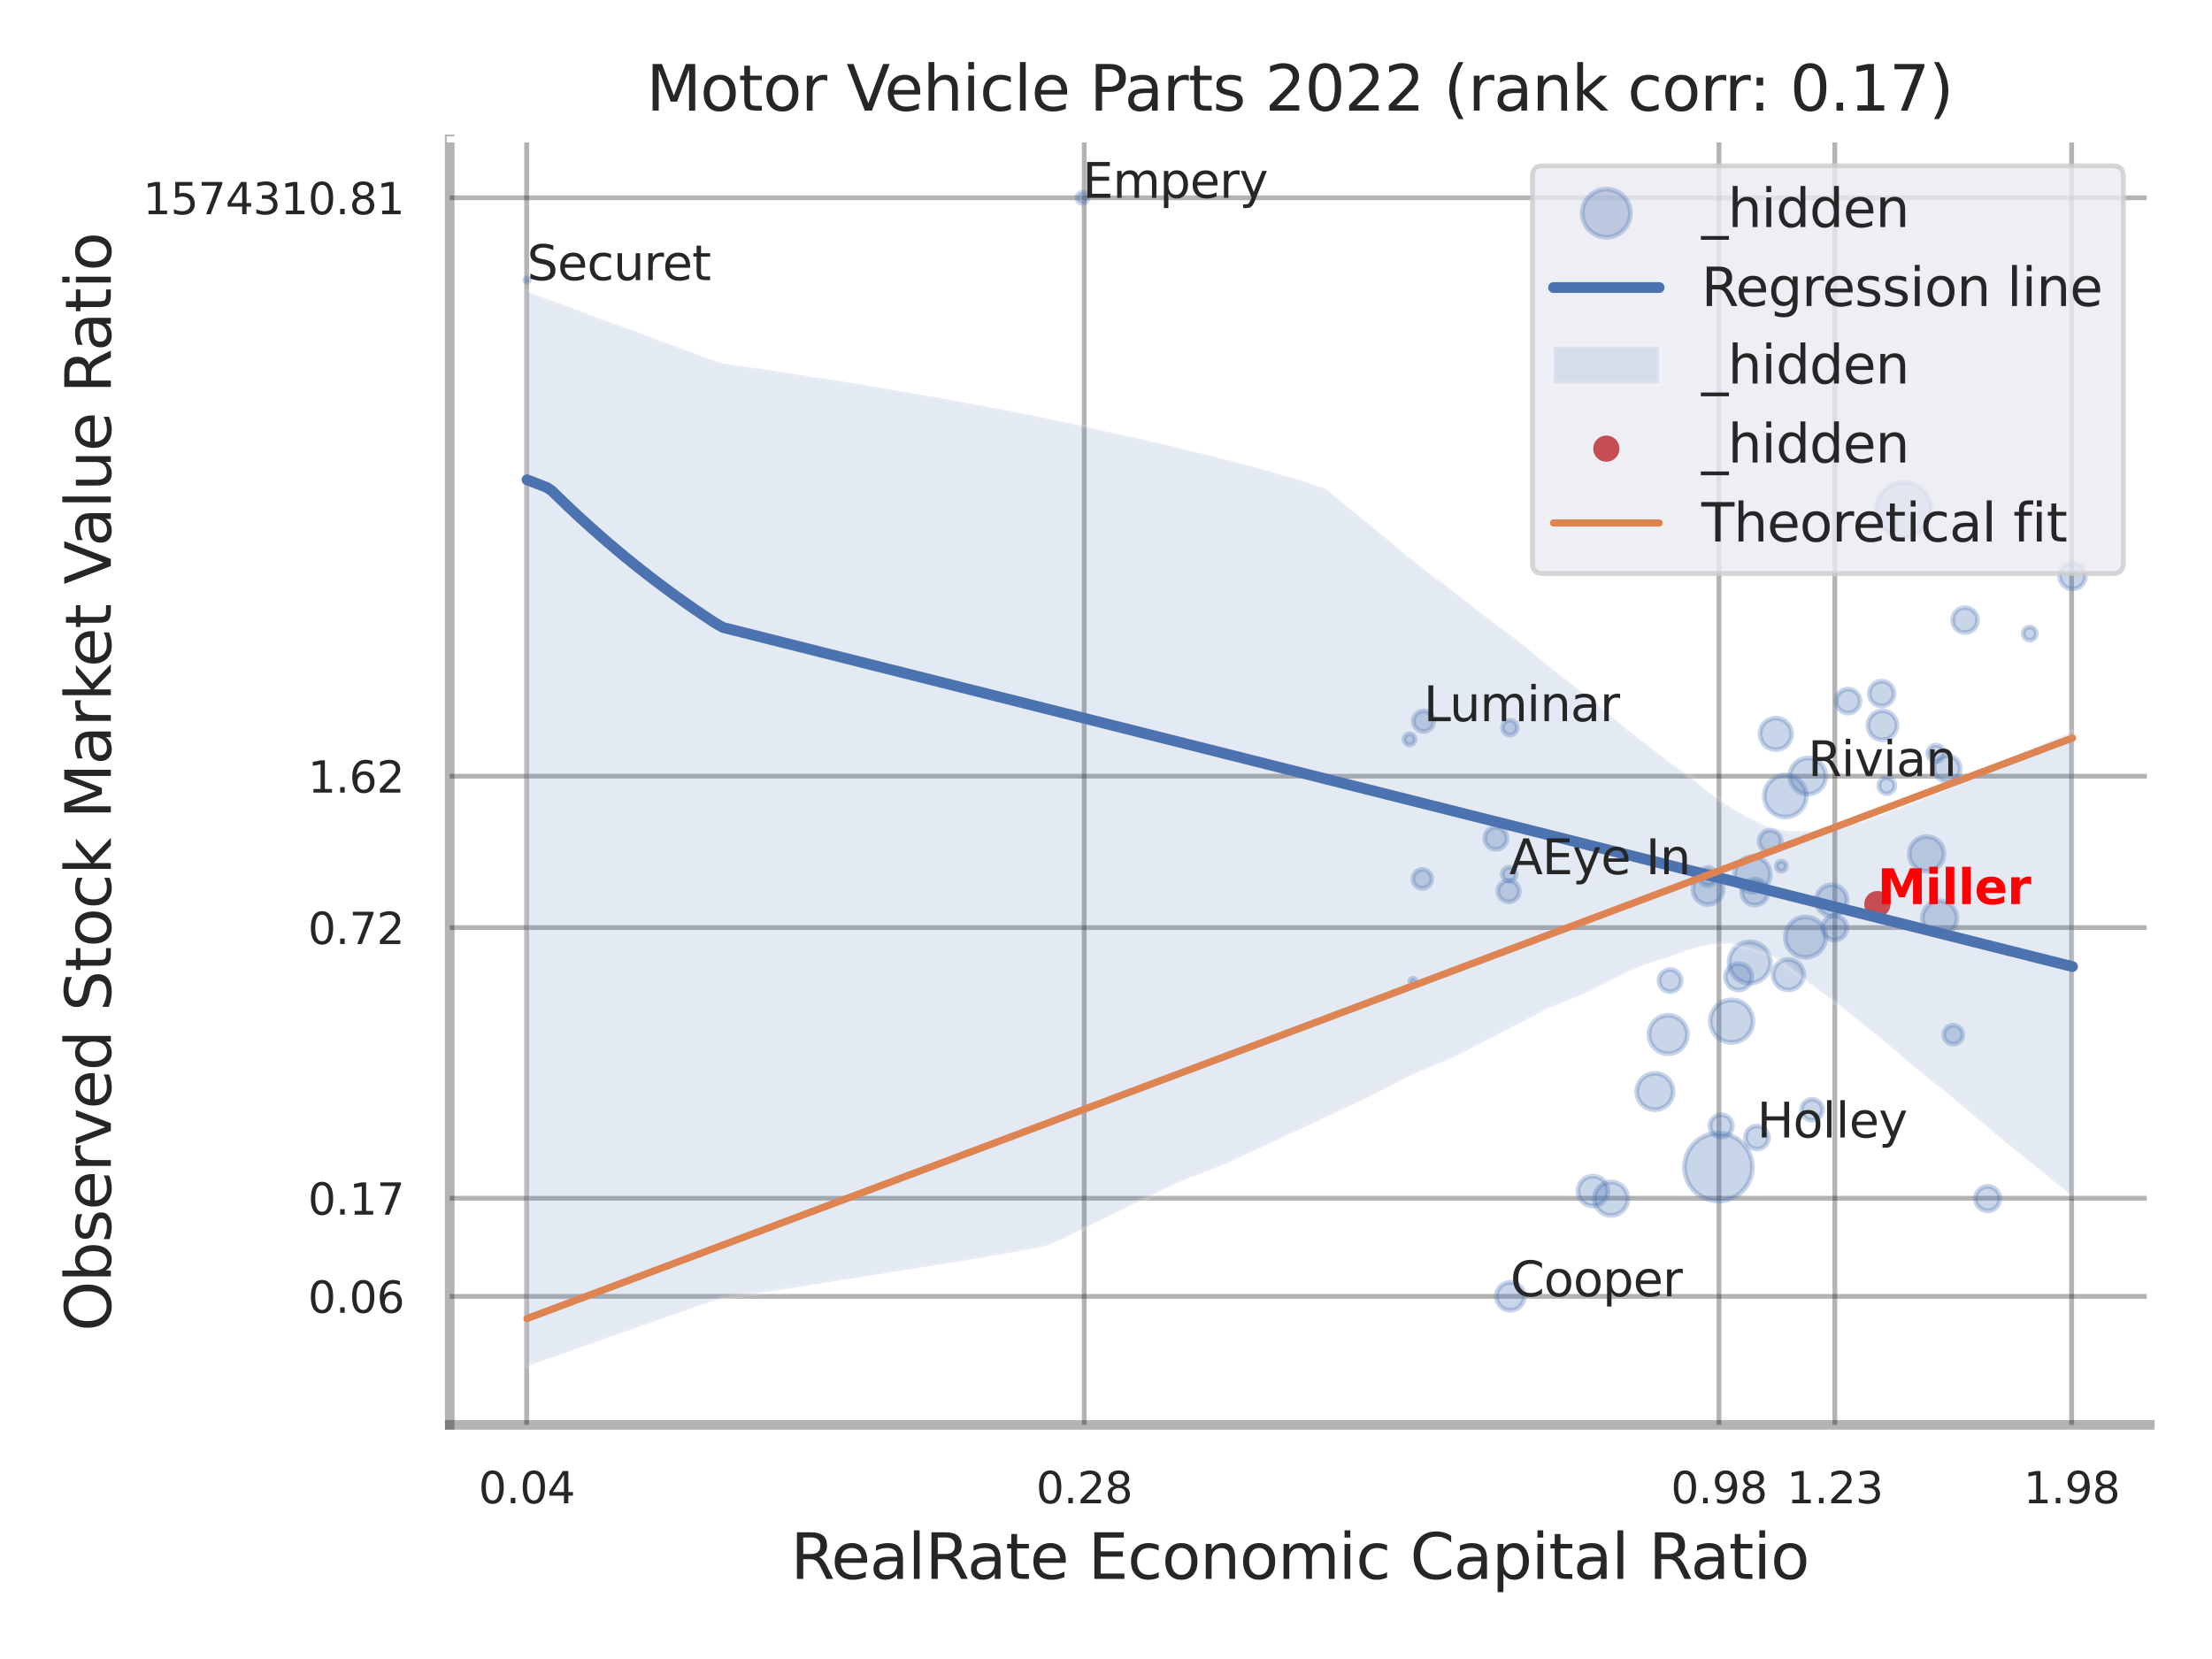
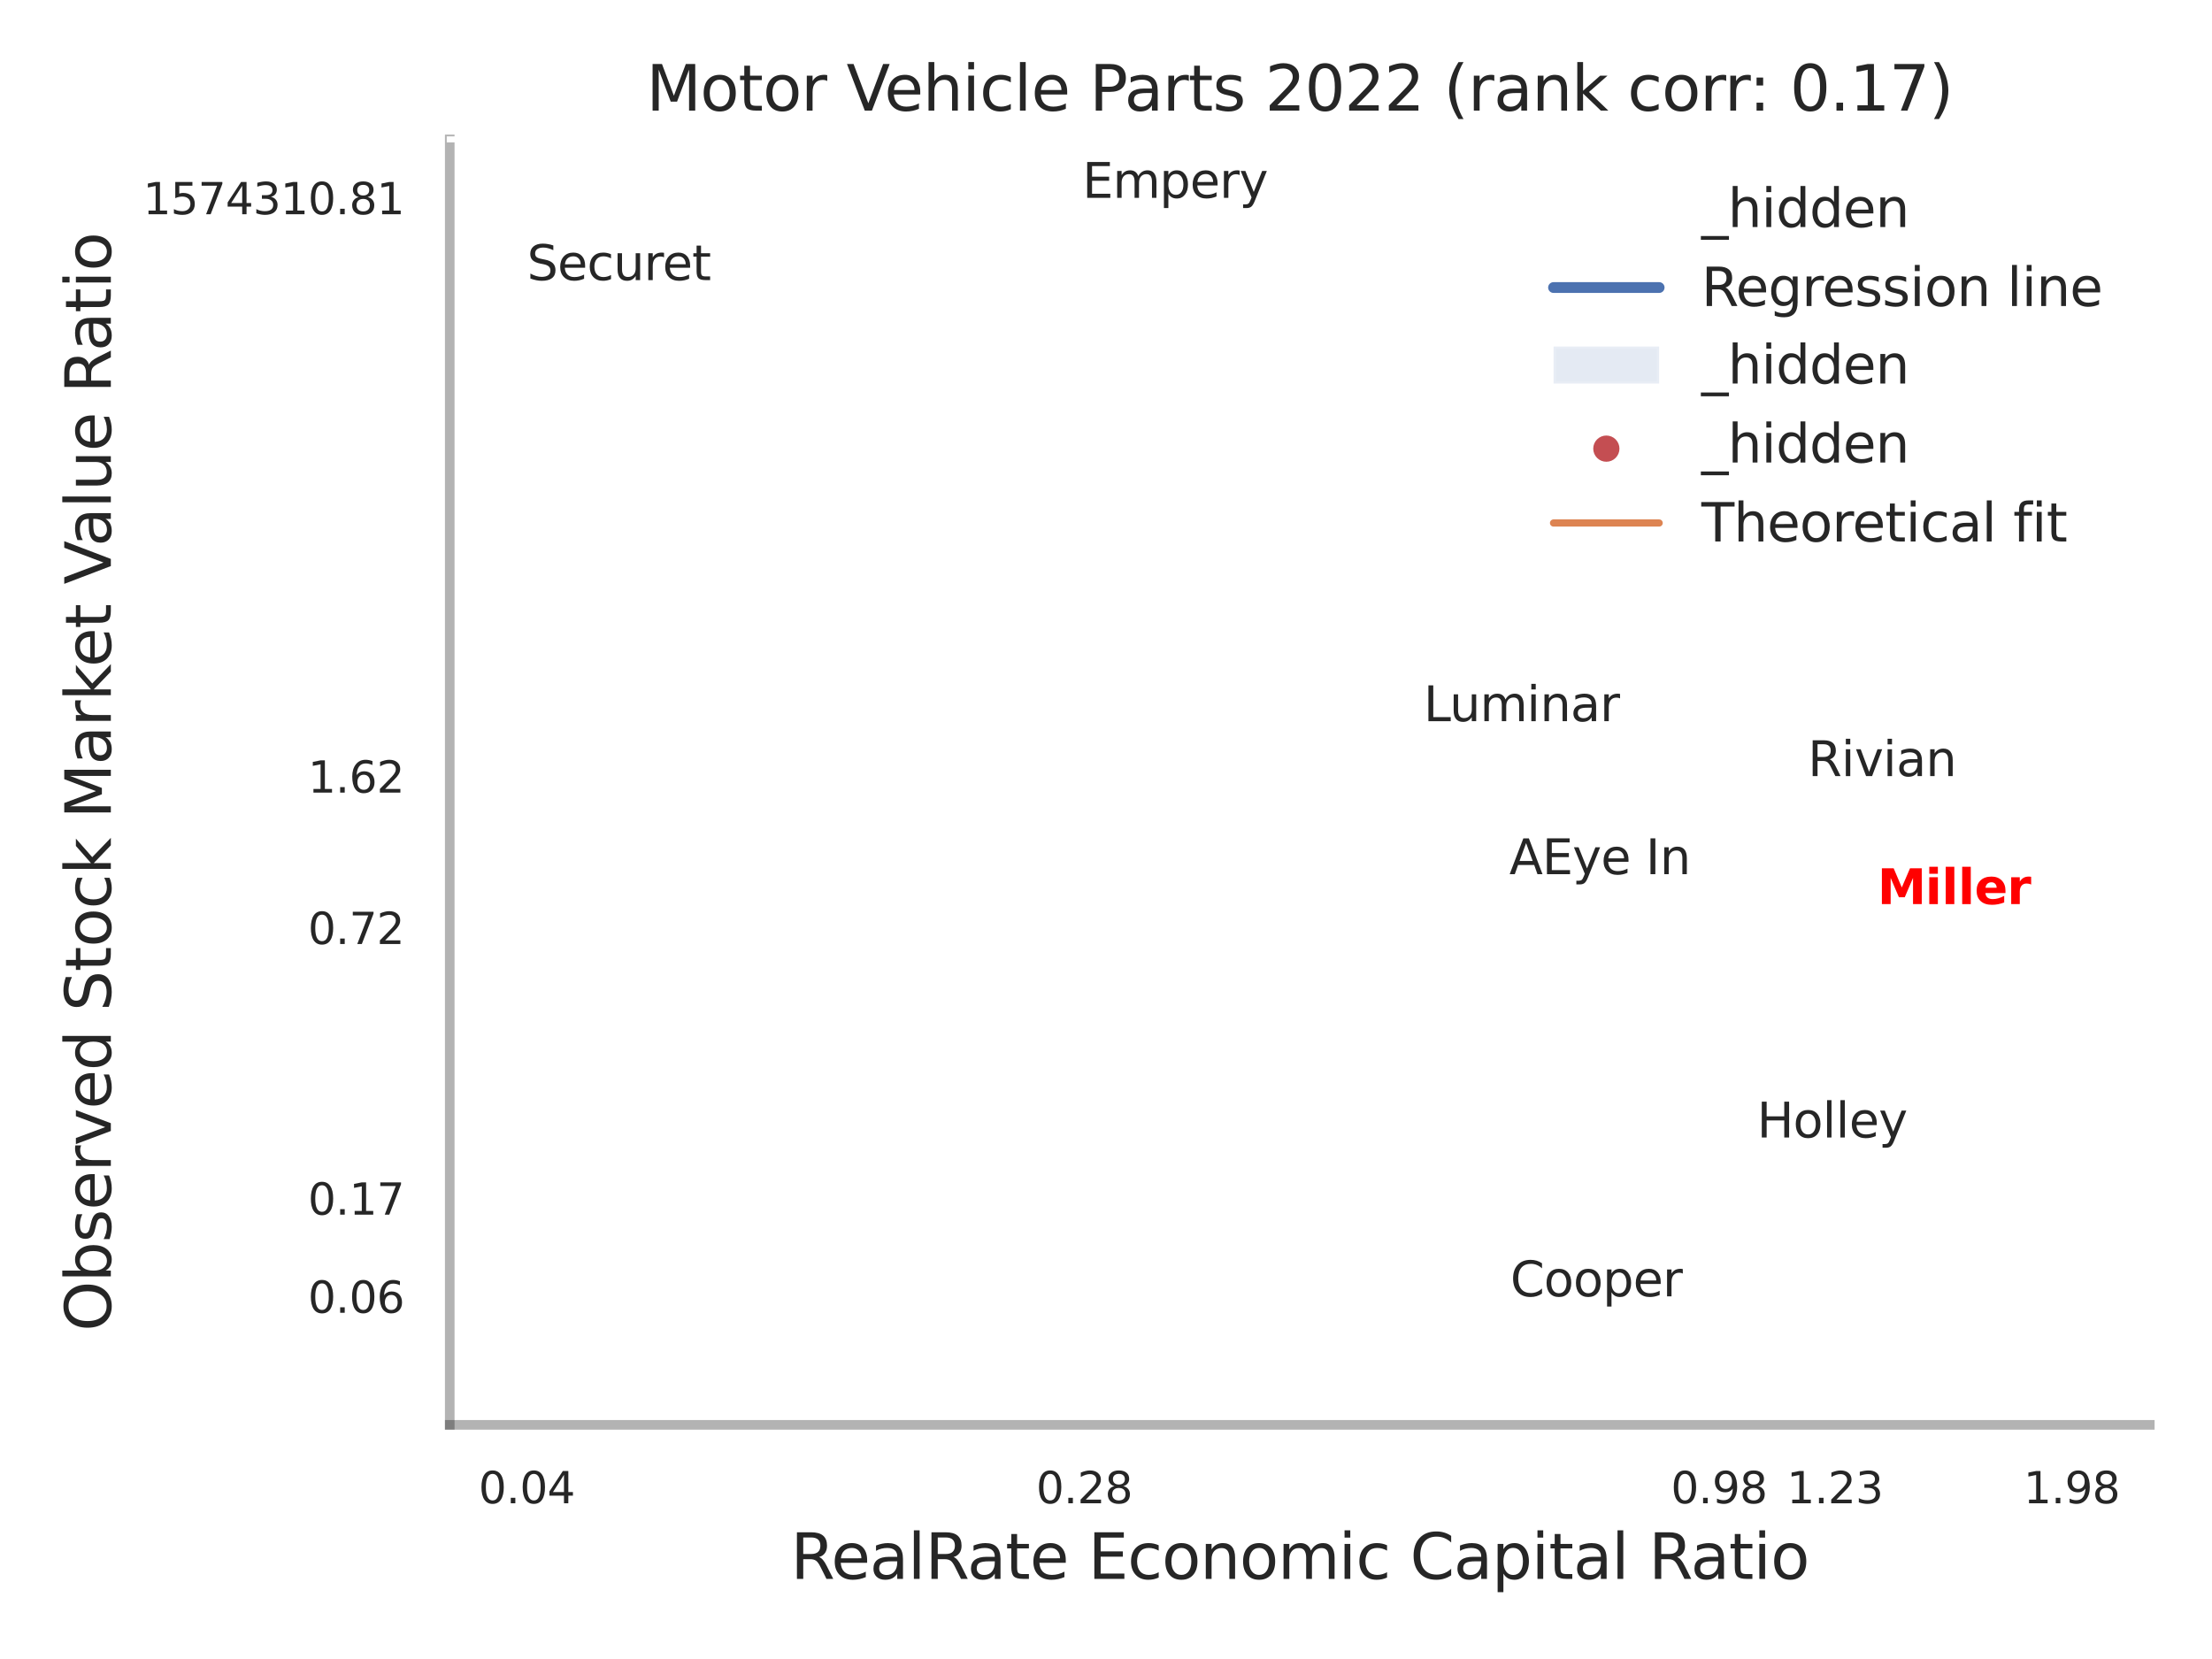
<svg xmlns="http://www.w3.org/2000/svg" xmlns:xlink="http://www.w3.org/1999/xlink" width="460.8pt" height="345.6pt" viewBox="0 0 460.8 345.6" version="1.1">
  <defs>
    <style type="text/css">*{stroke-linejoin: round; stroke-linecap: butt}</style>
  </defs>
  <g id="figure_1">
    <g id="patch_1">
      <path d="M 0 345.6  L 460.8 345.6  L 460.8 0  L 0 0  z " style="fill: #ffffff" />
    </g>
    <g id="axes_1">
      <g id="patch_2">
        <path d="M 93.69 296.82  L 447.84 296.82  L 447.84 29.04  L 93.69 29.04  z " style="fill: #ffffff" />
      </g>
      <g id="matplotlib.axis_1">
        <g id="xtick_1">
          <g id="line2d_1">
            <path d="M 109.711 296.82  L 109.711 29.04  " clip-path="url(#p80037a29f9)" style="fill: none; stroke: #000000; stroke-opacity: 0.3; stroke-linecap: round" />
          </g>
          <g id="text_1">
            <g style="fill: #262626" transform="translate(99.692 313.159) scale(0.09 -0.09)">
              <defs>
                <path id="DejaVuSans-30" d="M 2034 4250  Q 1547 4250 1301 3770  Q 1056 3291 1056 2328  Q 1056 1369 1301 889  Q 1547 409 2034 409  Q 2525 409 2770 889  Q 3016 1369 3016 2328  Q 3016 3291 2770 3770  Q 2525 4250 2034 4250  z M 2034 4750  Q 2819 4750 3233 4129  Q 3647 3509 3647 2328  Q 3647 1150 3233 529  Q 2819 -91 2034 -91  Q 1250 -91 836 529  Q 422 1150 422 2328  Q 422 3509 836 4129  Q 1250 4750 2034 4750  z " transform="scale(0.016)" />
                <path id="DejaVuSans-2e" d="M 684 794  L 1344 794  L 1344 0  L 684 0  L 684 794  z " transform="scale(0.016)" />
                <path id="DejaVuSans-34" d="M 2419 4116  L 825 1625  L 2419 1625  L 2419 4116  z M 2253 4666  L 3047 4666  L 3047 1625  L 3713 1625  L 3713 1100  L 3047 1100  L 3047 0  L 2419 0  L 2419 1100  L 313 1100  L 313 1709  L 2253 4666  z " transform="scale(0.016)" />
              </defs>
              <use xlink:href="#DejaVuSans-30" />
              <use xlink:href="#DejaVuSans-2e" transform="translate(63.623 0)" />
              <use xlink:href="#DejaVuSans-30" transform="translate(95.41 0)" />
              <use xlink:href="#DejaVuSans-34" transform="translate(159.033 0)" />
            </g>
          </g>
        </g>
        <g id="xtick_2">
          <g id="line2d_2">
            <path d="M 225.86 296.82  L 225.86 29.04  " clip-path="url(#p80037a29f9)" style="fill: none; stroke: #000000; stroke-opacity: 0.3; stroke-linecap: round" />
          </g>
          <g id="text_2">
            <g style="fill: #262626" transform="translate(215.84 313.159) scale(0.09 -0.09)">
              <defs>
                <path id="DejaVuSans-32" d="M 1228 531  L 3431 531  L 3431 0  L 469 0  L 469 531  Q 828 903 1448 1529  Q 2069 2156 2228 2338  Q 2531 2678 2651 2914  Q 2772 3150 2772 3378  Q 2772 3750 2511 3984  Q 2250 4219 1831 4219  Q 1534 4219 1204 4116  Q 875 4013 500 3803  L 500 4441  Q 881 4594 1212 4672  Q 1544 4750 1819 4750  Q 2544 4750 2975 4387  Q 3406 4025 3406 3419  Q 3406 3131 3298 2873  Q 3191 2616 2906 2266  Q 2828 2175 2409 1742  Q 1991 1309 1228 531  z " transform="scale(0.016)" />
                <path id="DejaVuSans-38" d="M 2034 2216  Q 1584 2216 1326 1975  Q 1069 1734 1069 1313  Q 1069 891 1326 650  Q 1584 409 2034 409  Q 2484 409 2743 651  Q 3003 894 3003 1313  Q 3003 1734 2745 1975  Q 2488 2216 2034 2216  z M 1403 2484  Q 997 2584 770 2862  Q 544 3141 544 3541  Q 544 4100 942 4425  Q 1341 4750 2034 4750  Q 2731 4750 3128 4425  Q 3525 4100 3525 3541  Q 3525 3141 3298 2862  Q 3072 2584 2669 2484  Q 3125 2378 3379 2068  Q 3634 1759 3634 1313  Q 3634 634 3220 271  Q 2806 -91 2034 -91  Q 1263 -91 848 271  Q 434 634 434 1313  Q 434 1759 690 2068  Q 947 2378 1403 2484  z M 1172 3481  Q 1172 3119 1398 2916  Q 1625 2713 2034 2713  Q 2441 2713 2670 2916  Q 2900 3119 2900 3481  Q 2900 3844 2670 4047  Q 2441 4250 2034 4250  Q 1625 4250 1398 4047  Q 1172 3844 1172 3481  z " transform="scale(0.016)" />
              </defs>
              <use xlink:href="#DejaVuSans-30" />
              <use xlink:href="#DejaVuSans-2e" transform="translate(63.623 0)" />
              <use xlink:href="#DejaVuSans-32" transform="translate(95.41 0)" />
              <use xlink:href="#DejaVuSans-38" transform="translate(159.033 0)" />
            </g>
          </g>
        </g>
        <g id="xtick_3">
          <g id="line2d_3">
            <path d="M 358.095 296.82  L 358.095 29.04  " clip-path="url(#p80037a29f9)" style="fill: none; stroke: #000000; stroke-opacity: 0.3; stroke-linecap: round" />
          </g>
          <g id="text_3">
            <g style="fill: #262626" transform="translate(348.076 313.159) scale(0.09 -0.09)">
              <defs>
                <path id="DejaVuSans-39" d="M 703 97  L 703 672  Q 941 559 1184 500  Q 1428 441 1663 441  Q 2288 441 2617 861  Q 2947 1281 2994 2138  Q 2813 1869 2534 1725  Q 2256 1581 1919 1581  Q 1219 1581 811 2004  Q 403 2428 403 3163  Q 403 3881 828 4315  Q 1253 4750 1959 4750  Q 2769 4750 3195 4129  Q 3622 3509 3622 2328  Q 3622 1225 3098 567  Q 2575 -91 1691 -91  Q 1453 -91 1209 -44  Q 966 3 703 97  z M 1959 2075  Q 2384 2075 2632 2365  Q 2881 2656 2881 3163  Q 2881 3666 2632 3958  Q 2384 4250 1959 4250  Q 1534 4250 1286 3958  Q 1038 3666 1038 3163  Q 1038 2656 1286 2365  Q 1534 2075 1959 2075  z " transform="scale(0.016)" />
              </defs>
              <use xlink:href="#DejaVuSans-30" />
              <use xlink:href="#DejaVuSans-2e" transform="translate(63.623 0)" />
              <use xlink:href="#DejaVuSans-39" transform="translate(95.41 0)" />
              <use xlink:href="#DejaVuSans-38" transform="translate(159.033 0)" />
            </g>
          </g>
        </g>
        <g id="xtick_4">
          <g id="line2d_4">
            <path d="M 382.234 296.82  L 382.234 29.04  " clip-path="url(#p80037a29f9)" style="fill: none; stroke: #000000; stroke-opacity: 0.3; stroke-linecap: round" />
          </g>
          <g id="text_4">
            <g style="fill: #262626" transform="translate(372.214 313.159) scale(0.09 -0.09)">
              <defs>
                <path id="DejaVuSans-31" d="M 794 531  L 1825 531  L 1825 4091  L 703 3866  L 703 4441  L 1819 4666  L 2450 4666  L 2450 531  L 3481 531  L 3481 0  L 794 0  L 794 531  z " transform="scale(0.016)" />
                <path id="DejaVuSans-33" d="M 2597 2516  Q 3050 2419 3304 2112  Q 3559 1806 3559 1356  Q 3559 666 3084 287  Q 2609 -91 1734 -91  Q 1441 -91 1130 -33  Q 819 25 488 141  L 488 750  Q 750 597 1062 519  Q 1375 441 1716 441  Q 2309 441 2620 675  Q 2931 909 2931 1356  Q 2931 1769 2642 2001  Q 2353 2234 1838 2234  L 1294 2234  L 1294 2753  L 1863 2753  Q 2328 2753 2575 2939  Q 2822 3125 2822 3475  Q 2822 3834 2567 4026  Q 2313 4219 1838 4219  Q 1578 4219 1281 4162  Q 984 4106 628 3988  L 628 4550  Q 988 4650 1302 4700  Q 1616 4750 1894 4750  Q 2613 4750 3031 4423  Q 3450 4097 3450 3541  Q 3450 3153 3228 2886  Q 3006 2619 2597 2516  z " transform="scale(0.016)" />
              </defs>
              <use xlink:href="#DejaVuSans-31" />
              <use xlink:href="#DejaVuSans-2e" transform="translate(63.623 0)" />
              <use xlink:href="#DejaVuSans-32" transform="translate(95.41 0)" />
              <use xlink:href="#DejaVuSans-33" transform="translate(159.033 0)" />
            </g>
          </g>
        </g>
        <g id="xtick_5">
          <g id="line2d_5">
            <path d="M 431.56 296.82  L 431.56 29.04  " clip-path="url(#p80037a29f9)" style="fill: none; stroke: #000000; stroke-opacity: 0.3; stroke-linecap: round" />
          </g>
          <g id="text_5">
            <g style="fill: #262626" transform="translate(421.54 313.159) scale(0.09 -0.09)">
              <use xlink:href="#DejaVuSans-31" />
              <use xlink:href="#DejaVuSans-2e" transform="translate(63.623 0)" />
              <use xlink:href="#DejaVuSans-39" transform="translate(95.41 0)" />
              <use xlink:href="#DejaVuSans-38" transform="translate(159.033 0)" />
            </g>
          </g>
        </g>
        <g id="xtick_6" />
        <g id="xtick_7" />
        <g id="text_6">
          <g style="fill: #262626" transform="translate(164.711 328.908) scale(0.13 -0.13)">
            <defs>
              <path id="DejaVuSans-52" d="M 2841 2188  Q 3044 2119 3236 1894  Q 3428 1669 3622 1275  L 4263 0  L 3584 0  L 2988 1197  Q 2756 1666 2539 1819  Q 2322 1972 1947 1972  L 1259 1972  L 1259 0  L 628 0  L 628 4666  L 2053 4666  Q 2853 4666 3247 4331  Q 3641 3997 3641 3322  Q 3641 2881 3436 2590  Q 3231 2300 2841 2188  z M 1259 4147  L 1259 2491  L 2053 2491  Q 2509 2491 2742 2702  Q 2975 2913 2975 3322  Q 2975 3731 2742 3939  Q 2509 4147 2053 4147  L 1259 4147  z " transform="scale(0.016)" />
              <path id="DejaVuSans-65" d="M 3597 1894  L 3597 1613  L 953 1613  Q 991 1019 1311 708  Q 1631 397 2203 397  Q 2534 397 2845 478  Q 3156 559 3463 722  L 3463 178  Q 3153 47 2828 -22  Q 2503 -91 2169 -91  Q 1331 -91 842 396  Q 353 884 353 1716  Q 353 2575 817 3079  Q 1281 3584 2069 3584  Q 2775 3584 3186 3129  Q 3597 2675 3597 1894  z M 3022 2063  Q 3016 2534 2758 2815  Q 2500 3097 2075 3097  Q 1594 3097 1305 2825  Q 1016 2553 972 2059  L 3022 2063  z " transform="scale(0.016)" />
              <path id="DejaVuSans-61" d="M 2194 1759  Q 1497 1759 1228 1600  Q 959 1441 959 1056  Q 959 750 1161 570  Q 1363 391 1709 391  Q 2188 391 2477 730  Q 2766 1069 2766 1631  L 2766 1759  L 2194 1759  z M 3341 1997  L 3341 0  L 2766 0  L 2766 531  Q 2569 213 2275 61  Q 1981 -91 1556 -91  Q 1019 -91 701 211  Q 384 513 384 1019  Q 384 1609 779 1909  Q 1175 2209 1959 2209  L 2766 2209  L 2766 2266  Q 2766 2663 2505 2880  Q 2244 3097 1772 3097  Q 1472 3097 1187 3025  Q 903 2953 641 2809  L 641 3341  Q 956 3463 1253 3523  Q 1550 3584 1831 3584  Q 2591 3584 2966 3190  Q 3341 2797 3341 1997  z " transform="scale(0.016)" />
              <path id="DejaVuSans-6c" d="M 603 4863  L 1178 4863  L 1178 0  L 603 0  L 603 4863  z " transform="scale(0.016)" />
              <path id="DejaVuSans-74" d="M 1172 4494  L 1172 3500  L 2356 3500  L 2356 3053  L 1172 3053  L 1172 1153  Q 1172 725 1289 603  Q 1406 481 1766 481  L 2356 481  L 2356 0  L 1766 0  Q 1100 0 847 248  Q 594 497 594 1153  L 594 3053  L 172 3053  L 172 3500  L 594 3500  L 594 4494  L 1172 4494  z " transform="scale(0.016)" />
              <path id="DejaVuSans-20" transform="scale(0.016)" />
              <path id="DejaVuSans-45" d="M 628 4666  L 3578 4666  L 3578 4134  L 1259 4134  L 1259 2753  L 3481 2753  L 3481 2222  L 1259 2222  L 1259 531  L 3634 531  L 3634 0  L 628 0  L 628 4666  z " transform="scale(0.016)" />
              <path id="DejaVuSans-63" d="M 3122 3366  L 3122 2828  Q 2878 2963 2633 3030  Q 2388 3097 2138 3097  Q 1578 3097 1268 2742  Q 959 2388 959 1747  Q 959 1106 1268 751  Q 1578 397 2138 397  Q 2388 397 2633 464  Q 2878 531 3122 666  L 3122 134  Q 2881 22 2623 -34  Q 2366 -91 2075 -91  Q 1284 -91 818 406  Q 353 903 353 1747  Q 353 2603 823 3093  Q 1294 3584 2113 3584  Q 2378 3584 2631 3529  Q 2884 3475 3122 3366  z " transform="scale(0.016)" />
              <path id="DejaVuSans-6f" d="M 1959 3097  Q 1497 3097 1228 2736  Q 959 2375 959 1747  Q 959 1119 1226 758  Q 1494 397 1959 397  Q 2419 397 2687 759  Q 2956 1122 2956 1747  Q 2956 2369 2687 2733  Q 2419 3097 1959 3097  z M 1959 3584  Q 2709 3584 3137 3096  Q 3566 2609 3566 1747  Q 3566 888 3137 398  Q 2709 -91 1959 -91  Q 1206 -91 779 398  Q 353 888 353 1747  Q 353 2609 779 3096  Q 1206 3584 1959 3584  z " transform="scale(0.016)" />
              <path id="DejaVuSans-6e" d="M 3513 2113  L 3513 0  L 2938 0  L 2938 2094  Q 2938 2591 2744 2837  Q 2550 3084 2163 3084  Q 1697 3084 1428 2787  Q 1159 2491 1159 1978  L 1159 0  L 581 0  L 581 3500  L 1159 3500  L 1159 2956  Q 1366 3272 1645 3428  Q 1925 3584 2291 3584  Q 2894 3584 3203 3211  Q 3513 2838 3513 2113  z " transform="scale(0.016)" />
              <path id="DejaVuSans-6d" d="M 3328 2828  Q 3544 3216 3844 3400  Q 4144 3584 4550 3584  Q 5097 3584 5394 3201  Q 5691 2819 5691 2113  L 5691 0  L 5113 0  L 5113 2094  Q 5113 2597 4934 2840  Q 4756 3084 4391 3084  Q 3944 3084 3684 2787  Q 3425 2491 3425 1978  L 3425 0  L 2847 0  L 2847 2094  Q 2847 2600 2669 2842  Q 2491 3084 2119 3084  Q 1678 3084 1418 2786  Q 1159 2488 1159 1978  L 1159 0  L 581 0  L 581 3500  L 1159 3500  L 1159 2956  Q 1356 3278 1631 3431  Q 1906 3584 2284 3584  Q 2666 3584 2933 3390  Q 3200 3197 3328 2828  z " transform="scale(0.016)" />
              <path id="DejaVuSans-69" d="M 603 3500  L 1178 3500  L 1178 0  L 603 0  L 603 3500  z M 603 4863  L 1178 4863  L 1178 4134  L 603 4134  L 603 4863  z " transform="scale(0.016)" />
              <path id="DejaVuSans-43" d="M 4122 4306  L 4122 3641  Q 3803 3938 3442 4084  Q 3081 4231 2675 4231  Q 1875 4231 1450 3742  Q 1025 3253 1025 2328  Q 1025 1406 1450 917  Q 1875 428 2675 428  Q 3081 428 3442 575  Q 3803 722 4122 1019  L 4122 359  Q 3791 134 3420 21  Q 3050 -91 2638 -91  Q 1578 -91 968 557  Q 359 1206 359 2328  Q 359 3453 968 4101  Q 1578 4750 2638 4750  Q 3056 4750 3426 4639  Q 3797 4528 4122 4306  z " transform="scale(0.016)" />
              <path id="DejaVuSans-70" d="M 1159 525  L 1159 -1331  L 581 -1331  L 581 3500  L 1159 3500  L 1159 2969  Q 1341 3281 1617 3432  Q 1894 3584 2278 3584  Q 2916 3584 3314 3078  Q 3713 2572 3713 1747  Q 3713 922 3314 415  Q 2916 -91 2278 -91  Q 1894 -91 1617 61  Q 1341 213 1159 525  z M 3116 1747  Q 3116 2381 2855 2742  Q 2594 3103 2138 3103  Q 1681 3103 1420 2742  Q 1159 2381 1159 1747  Q 1159 1113 1420 752  Q 1681 391 2138 391  Q 2594 391 2855 752  Q 3116 1113 3116 1747  z " transform="scale(0.016)" />
            </defs>
            <use xlink:href="#DejaVuSans-52" />
            <use xlink:href="#DejaVuSans-65" transform="translate(64.982 0)" />
            <use xlink:href="#DejaVuSans-61" transform="translate(126.506 0)" />
            <use xlink:href="#DejaVuSans-6c" transform="translate(187.785 0)" />
            <use xlink:href="#DejaVuSans-52" transform="translate(215.568 0)" />
            <use xlink:href="#DejaVuSans-61" transform="translate(282.801 0)" />
            <use xlink:href="#DejaVuSans-74" transform="translate(344.08 0)" />
            <use xlink:href="#DejaVuSans-65" transform="translate(383.289 0)" />
            <use xlink:href="#DejaVuSans-20" transform="translate(444.812 0)" />
            <use xlink:href="#DejaVuSans-45" transform="translate(476.6 0)" />
            <use xlink:href="#DejaVuSans-63" transform="translate(539.783 0)" />
            <use xlink:href="#DejaVuSans-6f" transform="translate(594.764 0)" />
            <use xlink:href="#DejaVuSans-6e" transform="translate(655.945 0)" />
            <use xlink:href="#DejaVuSans-6f" transform="translate(719.324 0)" />
            <use xlink:href="#DejaVuSans-6d" transform="translate(780.506 0)" />
            <use xlink:href="#DejaVuSans-69" transform="translate(877.918 0)" />
            <use xlink:href="#DejaVuSans-63" transform="translate(905.701 0)" />
            <use xlink:href="#DejaVuSans-20" transform="translate(960.682 0)" />
            <use xlink:href="#DejaVuSans-43" transform="translate(992.469 0)" />
            <use xlink:href="#DejaVuSans-61" transform="translate(1062.293 0)" />
            <use xlink:href="#DejaVuSans-70" transform="translate(1123.572 0)" />
            <use xlink:href="#DejaVuSans-69" transform="translate(1187.049 0)" />
            <use xlink:href="#DejaVuSans-74" transform="translate(1214.832 0)" />
            <use xlink:href="#DejaVuSans-61" transform="translate(1254.041 0)" />
            <use xlink:href="#DejaVuSans-6c" transform="translate(1315.32 0)" />
            <use xlink:href="#DejaVuSans-20" transform="translate(1343.104 0)" />
            <use xlink:href="#DejaVuSans-52" transform="translate(1374.891 0)" />
            <use xlink:href="#DejaVuSans-61" transform="translate(1442.123 0)" />
            <use xlink:href="#DejaVuSans-74" transform="translate(1503.402 0)" />
            <use xlink:href="#DejaVuSans-69" transform="translate(1542.611 0)" />
            <use xlink:href="#DejaVuSans-6f" transform="translate(1570.395 0)" />
          </g>
        </g>
      </g>
      <g id="matplotlib.axis_2">
        <g id="ytick_1">
          <g id="line2d_6">
            <path d="M 93.69 270.056  L 447.84 270.056  " clip-path="url(#p80037a29f9)" style="fill: none; stroke: #000000; stroke-opacity: 0.3; stroke-linecap: round" />
          </g>
          <g id="text_7">
            <g style="fill: #262626" transform="translate(64.151 273.476) scale(0.09 -0.09)">
              <defs>
                <path id="DejaVuSans-36" d="M 2113 2584  Q 1688 2584 1439 2293  Q 1191 2003 1191 1497  Q 1191 994 1439 701  Q 1688 409 2113 409  Q 2538 409 2786 701  Q 3034 994 3034 1497  Q 3034 2003 2786 2293  Q 2538 2584 2113 2584  z M 3366 4563  L 3366 3988  Q 3128 4100 2886 4159  Q 2644 4219 2406 4219  Q 1781 4219 1451 3797  Q 1122 3375 1075 2522  Q 1259 2794 1537 2939  Q 1816 3084 2150 3084  Q 2853 3084 3261 2657  Q 3669 2231 3669 1497  Q 3669 778 3244 343  Q 2819 -91 2113 -91  Q 1303 -91 875 529  Q 447 1150 447 2328  Q 447 3434 972 4092  Q 1497 4750 2381 4750  Q 2619 4750 2861 4703  Q 3103 4656 3366 4563  z " transform="scale(0.016)" />
              </defs>
              <use xlink:href="#DejaVuSans-30" />
              <use xlink:href="#DejaVuSans-2e" transform="translate(63.623 0)" />
              <use xlink:href="#DejaVuSans-30" transform="translate(95.41 0)" />
              <use xlink:href="#DejaVuSans-36" transform="translate(159.033 0)" />
            </g>
          </g>
        </g>
        <g id="ytick_2">
          <g id="line2d_7">
            <path d="M 93.69 249.611  L 447.84 249.611  " clip-path="url(#p80037a29f9)" style="fill: none; stroke: #000000; stroke-opacity: 0.3; stroke-linecap: round" />
          </g>
          <g id="text_8">
            <g style="fill: #262626" transform="translate(64.151 253.03) scale(0.09 -0.09)">
              <defs>
                <path id="DejaVuSans-37" d="M 525 4666  L 3525 4666  L 3525 4397  L 1831 0  L 1172 0  L 2766 4134  L 525 4134  L 525 4666  z " transform="scale(0.016)" />
              </defs>
              <use xlink:href="#DejaVuSans-30" />
              <use xlink:href="#DejaVuSans-2e" transform="translate(63.623 0)" />
              <use xlink:href="#DejaVuSans-31" transform="translate(95.41 0)" />
              <use xlink:href="#DejaVuSans-37" transform="translate(159.033 0)" />
            </g>
          </g>
        </g>
        <g id="ytick_3">
          <g id="line2d_8">
            <path d="M 93.69 193.234  L 447.84 193.234  " clip-path="url(#p80037a29f9)" style="fill: none; stroke: #000000; stroke-opacity: 0.3; stroke-linecap: round" />
          </g>
          <g id="text_9">
            <g style="fill: #262626" transform="translate(64.151 196.654) scale(0.09 -0.09)">
              <use xlink:href="#DejaVuSans-30" />
              <use xlink:href="#DejaVuSans-2e" transform="translate(63.623 0)" />
              <use xlink:href="#DejaVuSans-37" transform="translate(95.41 0)" />
              <use xlink:href="#DejaVuSans-32" transform="translate(159.033 0)" />
            </g>
          </g>
        </g>
        <g id="ytick_4">
          <g id="line2d_9">
            <path d="M 93.69 161.695  L 447.84 161.695  " clip-path="url(#p80037a29f9)" style="fill: none; stroke: #000000; stroke-opacity: 0.3; stroke-linecap: round" />
          </g>
          <g id="text_10">
            <g style="fill: #262626" transform="translate(64.151 165.114) scale(0.09 -0.09)">
              <use xlink:href="#DejaVuSans-31" />
              <use xlink:href="#DejaVuSans-2e" transform="translate(63.623 0)" />
              <use xlink:href="#DejaVuSans-36" transform="translate(95.41 0)" />
              <use xlink:href="#DejaVuSans-32" transform="translate(159.033 0)" />
            </g>
          </g>
        </g>
        <g id="ytick_5">
          <g id="line2d_10">
            <path d="M 93.69 41.21  L 447.84 41.21  " clip-path="url(#p80037a29f9)" style="fill: none; stroke: #000000; stroke-opacity: 0.3; stroke-linecap: round" />
          </g>
          <g id="text_11">
            <g style="fill: #262626" transform="translate(29.793 44.63) scale(0.09 -0.09)">
              <defs>
                <path id="DejaVuSans-35" d="M 691 4666  L 3169 4666  L 3169 4134  L 1269 4134  L 1269 2991  Q 1406 3038 1543 3061  Q 1681 3084 1819 3084  Q 2600 3084 3056 2656  Q 3513 2228 3513 1497  Q 3513 744 3044 326  Q 2575 -91 1722 -91  Q 1428 -91 1123 -41  Q 819 9 494 109  L 494 744  Q 775 591 1075 516  Q 1375 441 1709 441  Q 2250 441 2565 725  Q 2881 1009 2881 1497  Q 2881 1984 2565 2268  Q 2250 2553 1709 2553  Q 1456 2553 1204 2497  Q 953 2441 691 2322  L 691 4666  z " transform="scale(0.016)" />
              </defs>
              <use xlink:href="#DejaVuSans-31" />
              <use xlink:href="#DejaVuSans-35" transform="translate(63.623 0)" />
              <use xlink:href="#DejaVuSans-37" transform="translate(127.246 0)" />
              <use xlink:href="#DejaVuSans-34" transform="translate(190.869 0)" />
              <use xlink:href="#DejaVuSans-33" transform="translate(254.492 0)" />
              <use xlink:href="#DejaVuSans-31" transform="translate(318.115 0)" />
              <use xlink:href="#DejaVuSans-30" transform="translate(381.738 0)" />
              <use xlink:href="#DejaVuSans-2e" transform="translate(445.361 0)" />
              <use xlink:href="#DejaVuSans-38" transform="translate(477.148 0)" />
              <use xlink:href="#DejaVuSans-31" transform="translate(540.771 0)" />
            </g>
          </g>
        </g>
        <g id="ytick_6" />
        <g id="ytick_7" />
        <g id="ytick_8" />
        <g id="ytick_9" />
        <g id="text_12">
          <g style="fill: #262626" transform="translate(23.09 277.332) rotate(-90) scale(0.13 -0.13)">
            <defs>
              <path id="DejaVuSans-4f" d="M 2522 4238  Q 1834 4238 1429 3725  Q 1025 3213 1025 2328  Q 1025 1447 1429 934  Q 1834 422 2522 422  Q 3209 422 3611 934  Q 4013 1447 4013 2328  Q 4013 3213 3611 3725  Q 3209 4238 2522 4238  z M 2522 4750  Q 3503 4750 4090 4092  Q 4678 3434 4678 2328  Q 4678 1225 4090 567  Q 3503 -91 2522 -91  Q 1538 -91 948 565  Q 359 1222 359 2328  Q 359 3434 948 4092  Q 1538 4750 2522 4750  z " transform="scale(0.016)" />
              <path id="DejaVuSans-62" d="M 3116 1747  Q 3116 2381 2855 2742  Q 2594 3103 2138 3103  Q 1681 3103 1420 2742  Q 1159 2381 1159 1747  Q 1159 1113 1420 752  Q 1681 391 2138 391  Q 2594 391 2855 752  Q 3116 1113 3116 1747  z M 1159 2969  Q 1341 3281 1617 3432  Q 1894 3584 2278 3584  Q 2916 3584 3314 3078  Q 3713 2572 3713 1747  Q 3713 922 3314 415  Q 2916 -91 2278 -91  Q 1894 -91 1617 61  Q 1341 213 1159 525  L 1159 0  L 581 0  L 581 4863  L 1159 4863  L 1159 2969  z " transform="scale(0.016)" />
              <path id="DejaVuSans-73" d="M 2834 3397  L 2834 2853  Q 2591 2978 2328 3040  Q 2066 3103 1784 3103  Q 1356 3103 1142 2972  Q 928 2841 928 2578  Q 928 2378 1081 2264  Q 1234 2150 1697 2047  L 1894 2003  Q 2506 1872 2764 1633  Q 3022 1394 3022 966  Q 3022 478 2636 193  Q 2250 -91 1575 -91  Q 1294 -91 989 -36  Q 684 19 347 128  L 347 722  Q 666 556 975 473  Q 1284 391 1588 391  Q 1994 391 2212 530  Q 2431 669 2431 922  Q 2431 1156 2273 1281  Q 2116 1406 1581 1522  L 1381 1569  Q 847 1681 609 1914  Q 372 2147 372 2553  Q 372 3047 722 3315  Q 1072 3584 1716 3584  Q 2034 3584 2315 3537  Q 2597 3491 2834 3397  z " transform="scale(0.016)" />
              <path id="DejaVuSans-72" d="M 2631 2963  Q 2534 3019 2420 3045  Q 2306 3072 2169 3072  Q 1681 3072 1420 2755  Q 1159 2438 1159 1844  L 1159 0  L 581 0  L 581 3500  L 1159 3500  L 1159 2956  Q 1341 3275 1631 3429  Q 1922 3584 2338 3584  Q 2397 3584 2469 3576  Q 2541 3569 2628 3553  L 2631 2963  z " transform="scale(0.016)" />
              <path id="DejaVuSans-76" d="M 191 3500  L 800 3500  L 1894 563  L 2988 3500  L 3597 3500  L 2284 0  L 1503 0  L 191 3500  z " transform="scale(0.016)" />
              <path id="DejaVuSans-64" d="M 2906 2969  L 2906 4863  L 3481 4863  L 3481 0  L 2906 0  L 2906 525  Q 2725 213 2448 61  Q 2172 -91 1784 -91  Q 1150 -91 751 415  Q 353 922 353 1747  Q 353 2572 751 3078  Q 1150 3584 1784 3584  Q 2172 3584 2448 3432  Q 2725 3281 2906 2969  z M 947 1747  Q 947 1113 1208 752  Q 1469 391 1925 391  Q 2381 391 2643 752  Q 2906 1113 2906 1747  Q 2906 2381 2643 2742  Q 2381 3103 1925 3103  Q 1469 3103 1208 2742  Q 947 2381 947 1747  z " transform="scale(0.016)" />
              <path id="DejaVuSans-53" d="M 3425 4513  L 3425 3897  Q 3066 4069 2747 4153  Q 2428 4238 2131 4238  Q 1616 4238 1336 4038  Q 1056 3838 1056 3469  Q 1056 3159 1242 3001  Q 1428 2844 1947 2747  L 2328 2669  Q 3034 2534 3370 2195  Q 3706 1856 3706 1288  Q 3706 609 3251 259  Q 2797 -91 1919 -91  Q 1588 -91 1214 -16  Q 841 59 441 206  L 441 856  Q 825 641 1194 531  Q 1563 422 1919 422  Q 2459 422 2753 634  Q 3047 847 3047 1241  Q 3047 1584 2836 1778  Q 2625 1972 2144 2069  L 1759 2144  Q 1053 2284 737 2584  Q 422 2884 422 3419  Q 422 4038 858 4394  Q 1294 4750 2059 4750  Q 2388 4750 2728 4690  Q 3069 4631 3425 4513  z " transform="scale(0.016)" />
              <path id="DejaVuSans-6b" d="M 581 4863  L 1159 4863  L 1159 1991  L 2875 3500  L 3609 3500  L 1753 1863  L 3688 0  L 2938 0  L 1159 1709  L 1159 0  L 581 0  L 581 4863  z " transform="scale(0.016)" />
              <path id="DejaVuSans-4d" d="M 628 4666  L 1569 4666  L 2759 1491  L 3956 4666  L 4897 4666  L 4897 0  L 4281 0  L 4281 4097  L 3078 897  L 2444 897  L 1241 4097  L 1241 0  L 628 0  L 628 4666  z " transform="scale(0.016)" />
              <path id="DejaVuSans-56" d="M 1831 0  L 50 4666  L 709 4666  L 2188 738  L 3669 4666  L 4325 4666  L 2547 0  L 1831 0  z " transform="scale(0.016)" />
              <path id="DejaVuSans-75" d="M 544 1381  L 544 3500  L 1119 3500  L 1119 1403  Q 1119 906 1312 657  Q 1506 409 1894 409  Q 2359 409 2629 706  Q 2900 1003 2900 1516  L 2900 3500  L 3475 3500  L 3475 0  L 2900 0  L 2900 538  Q 2691 219 2414 64  Q 2138 -91 1772 -91  Q 1169 -91 856 284  Q 544 659 544 1381  z M 1991 3584  L 1991 3584  z " transform="scale(0.016)" />
            </defs>
            <use xlink:href="#DejaVuSans-4f" />
            <use xlink:href="#DejaVuSans-62" transform="translate(78.711 0)" />
            <use xlink:href="#DejaVuSans-73" transform="translate(142.188 0)" />
            <use xlink:href="#DejaVuSans-65" transform="translate(194.287 0)" />
            <use xlink:href="#DejaVuSans-72" transform="translate(255.811 0)" />
            <use xlink:href="#DejaVuSans-76" transform="translate(296.924 0)" />
            <use xlink:href="#DejaVuSans-65" transform="translate(356.104 0)" />
            <use xlink:href="#DejaVuSans-64" transform="translate(417.627 0)" />
            <use xlink:href="#DejaVuSans-20" transform="translate(481.104 0)" />
            <use xlink:href="#DejaVuSans-53" transform="translate(512.891 0)" />
            <use xlink:href="#DejaVuSans-74" transform="translate(576.367 0)" />
            <use xlink:href="#DejaVuSans-6f" transform="translate(615.576 0)" />
            <use xlink:href="#DejaVuSans-63" transform="translate(676.758 0)" />
            <use xlink:href="#DejaVuSans-6b" transform="translate(731.738 0)" />
            <use xlink:href="#DejaVuSans-20" transform="translate(789.648 0)" />
            <use xlink:href="#DejaVuSans-4d" transform="translate(821.436 0)" />
            <use xlink:href="#DejaVuSans-61" transform="translate(907.715 0)" />
            <use xlink:href="#DejaVuSans-72" transform="translate(968.994 0)" />
            <use xlink:href="#DejaVuSans-6b" transform="translate(1010.107 0)" />
            <use xlink:href="#DejaVuSans-65" transform="translate(1064.393 0)" />
            <use xlink:href="#DejaVuSans-74" transform="translate(1125.916 0)" />
            <use xlink:href="#DejaVuSans-20" transform="translate(1165.125 0)" />
            <use xlink:href="#DejaVuSans-56" transform="translate(1196.912 0)" />
            <use xlink:href="#DejaVuSans-61" transform="translate(1257.57 0)" />
            <use xlink:href="#DejaVuSans-6c" transform="translate(1318.85 0)" />
            <use xlink:href="#DejaVuSans-75" transform="translate(1346.633 0)" />
            <use xlink:href="#DejaVuSans-65" transform="translate(1410.012 0)" />
            <use xlink:href="#DejaVuSans-20" transform="translate(1471.535 0)" />
            <use xlink:href="#DejaVuSans-52" transform="translate(1503.322 0)" />
            <use xlink:href="#DejaVuSans-61" transform="translate(1570.555 0)" />
            <use xlink:href="#DejaVuSans-74" transform="translate(1631.834 0)" />
            <use xlink:href="#DejaVuSans-69" transform="translate(1671.043 0)" />
            <use xlink:href="#DejaVuSans-6f" transform="translate(1698.826 0)" />
          </g>
        </g>
      </g>
      <g id="PathCollection_1">
        <path d="M 344.754 231.168  C 345.76 231.168 346.724 230.768 347.435 230.057  C 348.146 229.346 348.545 228.382 348.545 227.377  C 348.545 226.372 348.146 225.408 347.435 224.697  C 346.724 223.986 345.76 223.586 344.754 223.586  C 343.749 223.586 342.785 223.986 342.074 224.697  C 341.363 225.408 340.964 226.372 340.964 227.377  C 340.964 228.382 341.363 229.346 342.074 230.057  C 342.785 230.768 343.749 231.168 344.754 231.168  z " clip-path="url(#p80037a29f9)" style="fill: #4c72b0; fill-opacity: 0.3; stroke: #4c72b0; stroke-opacity: 0.3" />
        <path d="M 365.559 188.561  C 366.28 188.561 366.972 188.275 367.482 187.765  C 367.991 187.255 368.278 186.564 368.278 185.843  C 368.278 185.122 367.991 184.43 367.482 183.921  C 366.972 183.411 366.28 183.124 365.559 183.124  C 364.839 183.124 364.147 183.411 363.637 183.921  C 363.128 184.43 362.841 185.122 362.841 185.843  C 362.841 186.564 363.128 187.255 363.637 187.765  C 364.147 188.275 364.839 188.561 365.559 188.561  z " clip-path="url(#p80037a29f9)" style="fill: #4c72b0; fill-opacity: 0.3; stroke: #4c72b0; stroke-opacity: 0.3" />
        <path d="M 372.549 206.215  C 373.392 206.215 374.201 205.88 374.797 205.284  C 375.393 204.687 375.728 203.879 375.728 203.036  C 375.728 202.193 375.393 201.384 374.797 200.788  C 374.201 200.192 373.392 199.857 372.549 199.857  C 371.706 199.857 370.897 200.192 370.301 200.788  C 369.705 201.384 369.37 202.193 369.37 203.036  C 369.37 203.879 369.705 204.687 370.301 205.284  C 370.897 205.88 371.706 206.215 372.549 206.215  z " clip-path="url(#p80037a29f9)" style="fill: #4c72b0; fill-opacity: 0.3; stroke: #4c72b0; stroke-opacity: 0.3" />
        <path d="M 382.203 195.849  C 382.877 195.849 383.523 195.581 384 195.105  C 384.476 194.628 384.744 193.982 384.744 193.308  C 384.744 192.634 384.476 191.988 384 191.511  C 383.523 191.035 382.877 190.767 382.203 190.767  C 381.529 190.767 380.883 191.035 380.407 191.511  C 379.93 191.988 379.662 192.634 379.662 193.308  C 379.662 193.982 379.93 194.628 380.407 195.105  C 380.883 195.581 381.529 195.849 382.203 195.849  z " clip-path="url(#p80037a29f9)" style="fill: #4c72b0; fill-opacity: 0.3; stroke: #4c72b0; stroke-opacity: 0.3" />
        <path d="M 414.058 252.245  C 414.735 252.245 415.383 251.977 415.862 251.499  C 416.34 251.02 416.608 250.372 416.608 249.695  C 416.608 249.019 416.34 248.37 415.862 247.892  C 415.383 247.414 414.735 247.145 414.058 247.145  C 413.382 247.145 412.733 247.414 412.255 247.892  C 411.777 248.37 411.508 249.019 411.508 249.695  C 411.508 250.372 411.777 251.02 412.255 251.499  C 412.733 251.977 413.382 252.245 414.058 252.245  z " clip-path="url(#p80037a29f9)" style="fill: #4c72b0; fill-opacity: 0.3; stroke: #4c72b0; stroke-opacity: 0.3" />
        <path d="M 391.973 147.063  C 392.657 147.063 393.314 146.791 393.798 146.307  C 394.281 145.823 394.553 145.167 394.553 144.482  C 394.553 143.798 394.281 143.142 393.798 142.658  C 393.314 142.174 392.657 141.902 391.973 141.902  C 391.289 141.902 390.632 142.174 390.148 142.658  C 389.665 143.142 389.393 143.798 389.393 144.482  C 389.393 145.167 389.665 145.823 390.148 146.307  C 390.632 146.791 391.289 147.063 391.973 147.063  z " clip-path="url(#p80037a29f9)" style="fill: #4c72b0; fill-opacity: 0.3; stroke: #4c72b0; stroke-opacity: 0.3" />
-         <path d="M 431.742 122.693  C 432.456 122.693 433.141 122.409 433.646 121.904  C 434.151 121.399 434.435 120.714 434.435 120  C 434.435 119.286 434.151 118.601 433.646 118.096  C 433.141 117.591 432.456 117.307 431.742 117.307  C 431.028 117.307 430.343 117.591 429.838 118.096  C 429.333 118.601 429.05 119.286 429.05 120  C 429.05 120.714 429.333 121.399 429.838 121.904  C 430.343 122.409 431.028 122.693 431.742 122.693  z " clip-path="url(#p80037a29f9)" style="fill: #4c72b0; fill-opacity: 0.3; stroke: #4c72b0; stroke-opacity: 0.3" />
        <path d="M 381.554 190.783  C 382.409 190.783 383.23 190.443 383.836 189.838  C 384.441 189.233 384.781 188.412 384.781 187.556  C 384.781 186.7 384.441 185.879 383.836 185.274  C 383.23 184.669 382.409 184.329 381.554 184.329  C 380.698 184.329 379.877 184.669 379.272 185.274  C 378.667 185.879 378.327 186.7 378.327 187.556  C 378.327 188.412 378.667 189.233 379.272 189.838  C 379.877 190.443 380.698 190.783 381.554 190.783  z " clip-path="url(#p80037a29f9)" style="fill: #4c72b0; fill-opacity: 0.3; stroke: #4c72b0; stroke-opacity: 0.3" />
        <path d="M 401.347 181.499  C 402.305 181.499 403.224 181.119 403.901 180.441  C 404.578 179.764 404.959 178.845 404.959 177.887  C 404.959 176.93 404.578 176.011 403.901 175.334  C 403.224 174.656 402.305 174.276 401.347 174.276  C 400.389 174.276 399.47 174.656 398.793 175.334  C 398.116 176.011 397.735 176.93 397.735 177.887  C 397.735 178.845 398.116 179.764 398.793 180.441  C 399.47 181.119 400.389 181.499 401.347 181.499  z " clip-path="url(#p80037a29f9)" style="fill: #4c72b0; fill-opacity: 0.3; stroke: #4c72b0; stroke-opacity: 0.3" />
        <path d="M 404.069 194.862  C 405.023 194.862 405.938 194.483 406.612 193.809  C 407.286 193.134 407.665 192.22 407.665 191.266  C 407.665 190.312 407.286 189.398 406.612 188.723  C 405.938 188.049 405.023 187.67 404.069 187.67  C 403.116 187.67 402.201 188.049 401.527 188.723  C 400.852 189.398 400.474 190.312 400.474 191.266  C 400.474 192.22 400.852 193.134 401.527 193.809  C 402.201 194.483 403.116 194.862 404.069 194.862  z " clip-path="url(#p80037a29f9)" style="fill: #4c72b0; fill-opacity: 0.3; stroke: #4c72b0; stroke-opacity: 0.3" />
        <path d="M 360.72 217.171  C 361.898 217.171 363.027 216.704 363.86 215.871  C 364.693 215.038 365.16 213.909 365.16 212.731  C 365.16 211.554 364.693 210.424 363.86 209.592  C 363.027 208.759 361.898 208.291 360.72 208.291  C 359.543 208.291 358.413 208.759 357.581 209.592  C 356.748 210.424 356.28 211.554 356.28 212.731  C 356.28 213.909 356.748 215.038 357.581 215.871  C 358.413 216.704 359.543 217.171 360.72 217.171  z " clip-path="url(#p80037a29f9)" style="fill: #4c72b0; fill-opacity: 0.3; stroke: #4c72b0; stroke-opacity: 0.3" />
        <path d="M 364.51 204.815  C 365.652 204.815 366.748 204.361 367.556 203.553  C 368.364 202.745 368.818 201.649 368.818 200.507  C 368.818 199.364 368.364 198.268 367.556 197.46  C 366.748 196.653 365.652 196.199 364.51 196.199  C 363.367 196.199 362.272 196.653 361.464 197.46  C 360.656 198.268 360.202 199.364 360.202 200.507  C 360.202 201.649 360.656 202.745 361.464 203.553  C 362.272 204.361 363.367 204.815 364.51 204.815  z " clip-path="url(#p80037a29f9)" style="fill: #4c72b0; fill-opacity: 0.3; stroke: #4c72b0; stroke-opacity: 0.3" />
        <path d="M 405.653 162.835  C 406.373 162.835 407.063 162.549 407.572 162.04  C 408.081 161.531 408.367 160.841 408.367 160.121  C 408.367 159.402 408.081 158.711 407.572 158.202  C 407.063 157.693 406.373 157.407 405.653 157.407  C 404.933 157.407 404.243 157.693 403.734 158.202  C 403.225 158.711 402.939 159.402 402.939 160.121  C 402.939 160.841 403.225 161.531 403.734 162.04  C 404.243 162.549 404.933 162.835 405.653 162.835  z " clip-path="url(#p80037a29f9)" style="fill: #4c72b0; fill-opacity: 0.3; stroke: #4c72b0; stroke-opacity: 0.3" />
        <path d="M 384.983 148.54  C 385.646 148.54 386.281 148.277 386.749 147.808  C 387.217 147.34 387.481 146.705 387.481 146.042  C 387.481 145.38 387.217 144.745 386.749 144.277  C 386.281 143.808 385.646 143.545 384.983 143.545  C 384.321 143.545 383.686 143.808 383.218 144.277  C 382.749 144.745 382.486 145.38 382.486 146.042  C 382.486 146.705 382.749 147.34 383.218 147.808  C 383.686 148.277 384.321 148.54 384.983 148.54  z " clip-path="url(#p80037a29f9)" style="fill: #4c72b0; fill-opacity: 0.3; stroke: #4c72b0; stroke-opacity: 0.3" />
        <path d="M 376.122 199.436  C 377.239 199.436 378.311 198.992 379.101 198.202  C 379.891 197.412 380.335 196.34 380.335 195.222  C 380.335 194.105 379.891 193.033 379.101 192.243  C 378.311 191.452 377.239 191.009 376.122 191.009  C 375.004 191.009 373.932 191.452 373.142 192.243  C 372.352 193.033 371.908 194.105 371.908 195.222  C 371.908 196.34 372.352 197.412 373.142 198.202  C 373.932 198.992 375.004 199.436 376.122 199.436  z " clip-path="url(#p80037a29f9)" style="fill: #4c72b0; fill-opacity: 0.3; stroke: #4c72b0; stroke-opacity: 0.3" />
        <path d="M 358.551 236.901  C 359.171 236.901 359.765 236.655 360.203 236.217  C 360.641 235.778 360.887 235.184 360.887 234.564  C 360.887 233.945 360.641 233.35 360.203 232.912  C 359.765 232.474 359.171 232.228 358.551 232.228  C 357.931 232.228 357.337 232.474 356.899 232.912  C 356.461 233.35 356.215 233.945 356.215 234.564  C 356.215 235.184 356.461 235.778 356.899 236.217  C 357.337 236.655 357.931 236.901 358.551 236.901  z " clip-path="url(#p80037a29f9)" style="fill: #4c72b0; fill-opacity: 0.3; stroke: #4c72b0; stroke-opacity: 0.3" />
        <path d="M 391.092 190.574  C 391.684 190.574 392.252 190.339 392.67 189.92  C 393.088 189.502 393.323 188.934 393.323 188.343  C 393.323 187.751 393.088 187.184 392.67 186.765  C 392.252 186.347 391.684 186.112 391.092 186.112  C 390.501 186.112 389.933 186.347 389.515 186.765  C 389.097 187.184 388.862 187.751 388.862 188.343  C 388.862 188.934 389.097 189.502 389.515 189.92  C 389.933 190.339 390.501 190.574 391.092 190.574  z " clip-path="url(#p80037a29f9)" style="fill: #4c72b0; fill-opacity: 0.3; stroke: #4c72b0; stroke-opacity: 0.3" />
        <path d="M 406.9 217.518  C 407.424 217.518 407.926 217.309 408.297 216.939  C 408.667 216.569 408.875 216.066 408.875 215.542  C 408.875 215.018 408.667 214.516 408.297 214.146  C 407.926 213.775 407.424 213.567 406.9 213.567  C 406.376 213.567 405.874 213.775 405.503 214.146  C 405.133 214.516 404.925 215.018 404.925 215.542  C 404.925 216.066 405.133 216.569 405.503 216.939  C 405.874 217.309 406.376 217.518 406.9 217.518  z " clip-path="url(#p80037a29f9)" style="fill: #4c72b0; fill-opacity: 0.3; stroke: #4c72b0; stroke-opacity: 0.3" />
        <path d="M 365.082 185.848  C 366.066 185.848 367.009 185.457 367.705 184.762  C 368.4 184.066 368.791 183.123 368.791 182.139  C 368.791 181.155 368.4 180.212 367.705 179.516  C 367.009 178.82 366.066 178.43 365.082 178.43  C 364.098 178.43 363.155 178.82 362.459 179.516  C 361.763 180.212 361.373 181.155 361.373 182.139  C 361.373 183.123 361.763 184.066 362.459 184.762  C 363.155 185.457 364.098 185.848 365.082 185.848  z " clip-path="url(#p80037a29f9)" style="fill: #4c72b0; fill-opacity: 0.3; stroke: #4c72b0; stroke-opacity: 0.3" />
        <path d="M 368.757 177.558  C 369.37 177.558 369.957 177.315 370.39 176.882  C 370.824 176.449 371.067 175.861 371.067 175.249  C 371.067 174.636 370.824 174.049 370.39 173.616  C 369.957 173.182 369.37 172.939 368.757 172.939  C 368.145 172.939 367.557 173.182 367.124 173.616  C 366.691 174.049 366.448 174.636 366.448 175.249  C 366.448 175.861 366.691 176.449 367.124 176.882  C 367.557 177.315 368.145 177.558 368.757 177.558  z " clip-path="url(#p80037a29f9)" style="fill: #4c72b0; fill-opacity: 0.3; stroke: #4c72b0; stroke-opacity: 0.3" />
        <path d="M 335.63 253.193  C 336.552 253.193 337.436 252.827 338.088 252.175  C 338.74 251.524 339.106 250.639 339.106 249.718  C 339.106 248.796 338.74 247.912 338.088 247.26  C 337.436 246.608 336.552 246.242 335.63 246.242  C 334.708 246.242 333.824 246.608 333.172 247.26  C 332.521 247.912 332.154 248.796 332.154 249.718  C 332.154 250.639 332.521 251.524 333.172 252.175  C 333.824 252.827 334.708 253.193 335.63 253.193  z " clip-path="url(#p80037a29f9)" style="fill: #4c72b0; fill-opacity: 0.3; stroke: #4c72b0; stroke-opacity: 0.3" />
        <path d="M 371.076 181.486  C 371.353 181.486 371.62 181.376 371.817 181.179  C 372.013 180.983 372.123 180.716 372.123 180.439  C 372.123 180.161 372.013 179.894 371.817 179.698  C 371.62 179.501 371.353 179.391 371.076 179.391  C 370.798 179.391 370.531 179.501 370.335 179.698  C 370.138 179.894 370.028 180.161 370.028 180.439  C 370.028 180.716 370.138 180.983 370.335 181.179  C 370.531 181.376 370.798 181.486 371.076 181.486  z " clip-path="url(#p80037a29f9)" style="fill: #4c72b0; fill-opacity: 0.3; stroke: #4c72b0; stroke-opacity: 0.3" />
        <path d="M 392.157 154.127  C 392.958 154.127 393.727 153.808 394.294 153.241  C 394.861 152.675 395.18 151.906 395.18 151.104  C 395.18 150.302 394.861 149.533 394.294 148.966  C 393.727 148.399 392.958 148.081 392.157 148.081  C 391.355 148.081 390.586 148.399 390.019 148.966  C 389.452 149.533 389.134 150.302 389.134 151.104  C 389.134 151.906 389.452 152.675 390.019 153.241  C 390.586 153.808 391.355 154.127 392.157 154.127  z " clip-path="url(#p80037a29f9)" style="fill: #4c72b0; fill-opacity: 0.3; stroke: #4c72b0; stroke-opacity: 0.3" />
        <path d="M 377.485 233.381  C 378.066 233.381 378.623 233.15 379.034 232.74  C 379.445 232.329 379.676 231.772 379.676 231.191  C 379.676 230.609 379.445 230.052 379.034 229.641  C 378.623 229.231 378.066 229 377.485 229  C 376.904 229 376.346 229.231 375.936 229.641  C 375.525 230.052 375.294 230.609 375.294 231.191  C 375.294 231.772 375.525 232.329 375.936 232.74  C 376.346 233.15 376.904 233.381 377.485 233.381  z " clip-path="url(#p80037a29f9)" style="fill: #4c72b0; fill-opacity: 0.3; stroke: #4c72b0; stroke-opacity: 0.3" />
        <path d="M 347.923 206.586  C 348.534 206.586 349.121 206.343 349.553 205.91  C 349.985 205.478 350.228 204.892 350.228 204.28  C 350.228 203.669 349.985 203.083 349.553 202.65  C 349.121 202.218 348.534 201.975 347.923 201.975  C 347.311 201.975 346.725 202.218 346.293 202.65  C 345.86 203.083 345.618 203.669 345.618 204.28  C 345.618 204.892 345.86 205.478 346.293 205.91  C 346.725 206.343 347.311 206.586 347.923 206.586  z " clip-path="url(#p80037a29f9)" style="fill: #4c72b0; fill-opacity: 0.3; stroke: #4c72b0; stroke-opacity: 0.3" />
        <path d="M 396.55 111.921  C 398.073 111.921 399.533 111.316 400.61 110.239  C 401.687 109.163 402.292 107.702 402.292 106.179  C 402.292 104.656 401.687 103.196 400.61 102.119  C 399.533 101.042 398.073 100.437 396.55 100.437  C 395.027 100.437 393.566 101.042 392.489 102.119  C 391.413 103.196 390.808 104.656 390.808 106.179  C 390.808 107.702 391.413 109.163 392.489 110.239  C 393.566 111.316 395.027 111.921 396.55 111.921  z " clip-path="url(#p80037a29f9)" style="fill: #4c72b0; fill-opacity: 0.3; stroke: #4c72b0; stroke-opacity: 0.3" />
        <path d="M 314.632 272.962  C 315.405 272.962 316.146 272.655 316.693 272.109  C 317.239 271.562 317.546 270.821 317.546 270.048  C 317.546 269.275 317.239 268.534 316.693 267.987  C 316.146 267.44 315.405 267.133 314.632 267.133  C 313.859 267.133 313.118 267.44 312.571 267.987  C 312.025 268.534 311.717 269.275 311.717 270.048  C 311.717 270.821 312.025 271.562 312.571 272.109  C 313.118 272.655 313.859 272.962 314.632 272.962  z " clip-path="url(#p80037a29f9)" style="fill: #4c72b0; fill-opacity: 0.3; stroke: #4c72b0; stroke-opacity: 0.3" />
        <path d="M 294.338 205.095  C 294.514 205.095 294.683 205.025 294.807 204.901  C 294.931 204.776 295.001 204.608 295.001 204.432  C 295.001 204.256 294.931 204.087 294.807 203.963  C 294.683 203.838 294.514 203.769 294.338 203.769  C 294.162 203.769 293.993 203.838 293.869 203.963  C 293.745 204.087 293.675 204.256 293.675 204.432  C 293.675 204.608 293.745 204.776 293.869 204.901  C 293.993 205.025 294.162 205.095 294.338 205.095  z " clip-path="url(#p80037a29f9)" style="fill: #4c72b0; fill-opacity: 0.3; stroke: #4c72b0; stroke-opacity: 0.3" />
        <path d="M 355.815 188.421  C 356.652 188.421 357.454 188.089 358.046 187.497  C 358.638 186.905 358.97 186.103 358.97 185.266  C 358.97 184.429 358.638 183.627 358.046 183.035  C 357.454 182.443 356.652 182.111 355.815 182.111  C 354.978 182.111 354.176 182.443 353.584 183.035  C 352.992 183.627 352.66 184.429 352.66 185.266  C 352.66 186.103 352.992 186.905 353.584 187.497  C 354.176 188.089 354.978 188.421 355.815 188.421  z " clip-path="url(#p80037a29f9)" style="fill: #4c72b0; fill-opacity: 0.3; stroke: #4c72b0; stroke-opacity: 0.3" />
        <path d="M 409.354 131.78  C 410.043 131.78 410.704 131.506 411.191 131.019  C 411.678 130.531 411.952 129.87 411.952 129.181  C 411.952 128.492 411.678 127.831 411.191 127.344  C 410.704 126.856 410.043 126.583 409.354 126.583  C 408.664 126.583 408.003 126.856 407.516 127.344  C 407.029 127.831 406.755 128.492 406.755 129.181  C 406.755 129.87 407.029 130.531 407.516 131.019  C 408.003 131.506 408.664 131.78 409.354 131.78  z " clip-path="url(#p80037a29f9)" style="fill: #4c72b0; fill-opacity: 0.3; stroke: #4c72b0; stroke-opacity: 0.3" />
        <path d="M 314.526 153.12  C 314.935 153.12 315.327 152.958 315.615 152.669  C 315.904 152.38 316.067 151.988 316.067 151.579  C 316.067 151.171 315.904 150.779 315.615 150.49  C 315.327 150.201 314.935 150.038 314.526 150.038  C 314.117 150.038 313.725 150.201 313.437 150.49  C 313.148 150.779 312.985 151.171 312.985 151.579  C 312.985 151.988 313.148 152.38 313.437 152.669  C 313.725 152.958 314.117 153.12 314.526 153.12  z " clip-path="url(#p80037a29f9)" style="fill: #4c72b0; fill-opacity: 0.3; stroke: #4c72b0; stroke-opacity: 0.3" />
-         <path d="M 422.832 133.359  C 423.195 133.359 423.542 133.215 423.799 132.958  C 424.055 132.702 424.199 132.354 424.199 131.992  C 424.199 131.629 424.055 131.281 423.799 131.025  C 423.542 130.769 423.195 130.625 422.832 130.625  C 422.47 130.625 422.122 130.769 421.865 131.025  C 421.609 131.281 421.465 131.629 421.465 131.992  C 421.465 132.354 421.609 132.702 421.865 132.958  C 422.122 133.215 422.47 133.359 422.832 133.359  z " clip-path="url(#p80037a29f9)" style="fill: #4c72b0; fill-opacity: 0.3; stroke: #4c72b0; stroke-opacity: 0.3" />
+         <path d="M 422.832 133.359  C 423.195 133.359 423.542 133.215 423.799 132.958  C 424.055 132.702 424.199 132.354 424.199 131.992  C 423.542 130.769 423.195 130.625 422.832 130.625  C 422.47 130.625 422.122 130.769 421.865 131.025  C 421.609 131.281 421.465 131.629 421.465 131.992  C 421.465 132.354 421.609 132.702 421.865 132.958  C 422.122 133.215 422.47 133.359 422.832 133.359  z " clip-path="url(#p80037a29f9)" style="fill: #4c72b0; fill-opacity: 0.3; stroke: #4c72b0; stroke-opacity: 0.3" />
        <path d="M 357.98 250.196  C 359.855 250.196 361.654 249.451 362.98 248.125  C 364.306 246.799 365.051 245 365.051 243.125  C 365.051 241.25 364.306 239.451 362.98 238.125  C 361.654 236.799 359.855 236.054 357.98 236.054  C 356.105 236.054 354.306 236.799 352.98 238.125  C 351.654 239.451 350.909 241.25 350.909 243.125  C 350.909 245 351.654 246.799 352.98 248.125  C 354.306 249.451 356.105 250.196 357.98 250.196  z " clip-path="url(#p80037a29f9)" style="fill: #4c72b0; fill-opacity: 0.3; stroke: #4c72b0; stroke-opacity: 0.3" />
        <path d="M 371.918 170.199  C 373.078 170.199 374.19 169.738 375.01 168.918  C 375.831 168.098 376.291 166.986 376.291 165.826  C 376.291 164.666 375.831 163.554 375.01 162.734  C 374.19 161.914 373.078 161.453 371.918 161.453  C 370.759 161.453 369.646 161.914 368.826 162.734  C 368.006 163.554 367.545 164.666 367.545 165.826  C 367.545 166.986 368.006 168.098 368.826 168.918  C 369.646 169.738 370.759 170.199 371.918 170.199  z " clip-path="url(#p80037a29f9)" style="fill: #4c72b0; fill-opacity: 0.3; stroke: #4c72b0; stroke-opacity: 0.3" />
        <path d="M 293.635 155.183  C 293.94 155.183 294.234 155.061 294.45 154.845  C 294.666 154.629 294.787 154.336 294.787 154.031  C 294.787 153.725 294.666 153.432 294.45 153.216  C 294.234 153 293.94 152.878 293.635 152.878  C 293.329 152.878 293.036 153 292.82 153.216  C 292.604 153.432 292.483 153.725 292.483 154.031  C 292.483 154.336 292.604 154.629 292.82 154.845  C 293.036 155.061 293.329 155.183 293.635 155.183  z " clip-path="url(#p80037a29f9)" style="fill: #4c72b0; fill-opacity: 0.3; stroke: #4c72b0; stroke-opacity: 0.3" />
        <path d="M 314.28 187.874  C 314.872 187.874 315.439 187.64 315.857 187.222  C 316.275 186.803 316.51 186.236 316.51 185.645  C 316.51 185.054 316.275 184.487 315.857 184.069  C 315.439 183.651 314.872 183.416 314.28 183.416  C 313.689 183.416 313.122 183.651 312.704 184.069  C 312.286 184.487 312.051 185.054 312.051 185.645  C 312.051 186.236 312.286 186.803 312.704 187.222  C 313.122 187.64 313.689 187.874 314.28 187.874  z " clip-path="url(#p80037a29f9)" style="fill: #4c72b0; fill-opacity: 0.3; stroke: #4c72b0; stroke-opacity: 0.3" />
        <path d="M 347.509 219.506  C 348.571 219.506 349.589 219.084 350.34 218.334  C 351.091 217.583 351.513 216.564 351.513 215.503  C 351.513 214.441 351.091 213.423 350.34 212.672  C 349.589 211.921 348.571 211.5 347.509 211.5  C 346.448 211.5 345.429 211.921 344.679 212.672  C 343.928 213.423 343.506 214.441 343.506 215.503  C 343.506 216.564 343.928 217.583 344.679 218.334  C 345.429 219.084 346.448 219.506 347.509 219.506  z " clip-path="url(#p80037a29f9)" style="fill: #4c72b0; fill-opacity: 0.3; stroke: #4c72b0; stroke-opacity: 0.3" />
        <path d="M 362.191 206.239  C 362.922 206.239 363.623 205.949 364.14 205.432  C 364.656 204.915 364.947 204.214 364.947 203.483  C 364.947 202.752 364.656 202.051 364.14 201.534  C 363.623 201.017 362.922 200.727 362.191 200.727  C 361.46 200.727 360.758 201.017 360.242 201.534  C 359.725 202.051 359.434 202.752 359.434 203.483  C 359.434 204.214 359.725 204.915 360.242 205.432  C 360.758 205.949 361.46 206.239 362.191 206.239  z " clip-path="url(#p80037a29f9)" style="fill: #4c72b0; fill-opacity: 0.3; stroke: #4c72b0; stroke-opacity: 0.3" />
        <path d="M 109.788 58.803  C 109.907 58.803 110.022 58.755 110.106 58.671  C 110.191 58.586 110.238 58.471 110.238 58.352  C 110.238 58.232 110.191 58.118 110.106 58.033  C 110.022 57.949 109.907 57.901 109.788 57.901  C 109.668 57.901 109.554 57.949 109.469 58.033  C 109.385 58.118 109.337 58.232 109.337 58.352  C 109.337 58.471 109.385 58.586 109.469 58.671  C 109.554 58.755 109.668 58.803 109.788 58.803  z " clip-path="url(#p80037a29f9)" style="fill: #4c72b0; fill-opacity: 0.3; stroke: #4c72b0; stroke-opacity: 0.3" />
        <path d="M 311.628 176.941  C 312.24 176.941 312.828 176.698 313.26 176.265  C 313.693 175.833 313.937 175.245 313.937 174.633  C 313.937 174.021 313.693 173.434 313.26 173.001  C 312.828 172.568 312.24 172.325 311.628 172.325  C 311.016 172.325 310.429 172.568 309.996 173.001  C 309.563 173.434 309.32 174.021 309.32 174.633  C 309.32 175.245 309.563 175.833 309.996 176.265  C 310.429 176.698 311.016 176.941 311.628 176.941  z " clip-path="url(#p80037a29f9)" style="fill: #4c72b0; fill-opacity: 0.3; stroke: #4c72b0; stroke-opacity: 0.3" />
        <path d="M 331.837 251.224  C 332.661 251.224 333.45 250.897 334.032 250.315  C 334.615 249.733 334.942 248.943 334.942 248.12  C 334.942 247.296 334.615 246.507 334.032 245.924  C 333.45 245.342 332.661 245.015 331.837 245.015  C 331.014 245.015 330.224 245.342 329.642 245.924  C 329.06 246.507 328.733 247.296 328.733 248.12  C 328.733 248.943 329.06 249.733 329.642 250.315  C 330.224 250.897 331.014 251.224 331.837 251.224  z " clip-path="url(#p80037a29f9)" style="fill: #4c72b0; fill-opacity: 0.3; stroke: #4c72b0; stroke-opacity: 0.3" />
        <path d="M 296.295 185.053  C 296.818 185.053 297.319 184.846 297.688 184.476  C 298.057 184.107 298.265 183.606 298.265 183.084  C 298.265 182.561 298.057 182.06 297.688 181.691  C 297.319 181.321 296.818 181.114 296.295 181.114  C 295.773 181.114 295.272 181.321 294.903 181.691  C 294.533 182.06 294.326 182.561 294.326 183.084  C 294.326 183.606 294.533 184.107 294.903 184.476  C 295.272 184.846 295.773 185.053 296.295 185.053  z " clip-path="url(#p80037a29f9)" style="fill: #4c72b0; fill-opacity: 0.3; stroke: #4c72b0; stroke-opacity: 0.3" />
        <path d="M 296.561 152.377  C 297.128 152.377 297.672 152.151 298.073 151.75  C 298.473 151.35 298.699 150.806 298.699 150.239  C 298.699 149.672 298.473 149.128 298.073 148.727  C 297.672 148.326 297.128 148.101 296.561 148.101  C 295.994 148.101 295.45 148.326 295.049 148.727  C 294.648 149.128 294.423 149.672 294.423 150.239  C 294.423 150.806 294.648 151.35 295.049 151.75  C 295.45 152.151 295.994 152.377 296.561 152.377  z " clip-path="url(#p80037a29f9)" style="fill: #4c72b0; fill-opacity: 0.3; stroke: #4c72b0; stroke-opacity: 0.3" />
        <path d="M 355.791 184.464  C 356.289 184.464 356.767 184.266 357.12 183.913  C 357.472 183.561 357.671 183.083 357.671 182.584  C 357.671 182.085 357.472 181.607 357.12 181.255  C 356.767 180.902 356.289 180.704 355.791 180.704  C 355.292 180.704 354.814 180.902 354.462 181.255  C 354.109 181.607 353.911 182.085 353.911 182.584  C 353.911 183.083 354.109 183.561 354.462 183.913  C 354.814 184.266 355.292 184.464 355.791 184.464  z " clip-path="url(#p80037a29f9)" style="fill: #4c72b0; fill-opacity: 0.3; stroke: #4c72b0; stroke-opacity: 0.3" />
        <path d="M 403.305 158.631  C 403.76 158.631 404.196 158.451 404.517 158.13  C 404.838 157.808 405.019 157.372 405.019 156.918  C 405.019 156.464 404.838 156.028 404.517 155.706  C 404.196 155.385 403.76 155.205 403.305 155.205  C 402.851 155.205 402.415 155.385 402.094 155.706  C 401.772 156.028 401.592 156.464 401.592 156.918  C 401.592 157.372 401.772 157.808 402.094 158.13  C 402.415 158.451 402.851 158.631 403.305 158.631  z " clip-path="url(#p80037a29f9)" style="fill: #4c72b0; fill-opacity: 0.3; stroke: #4c72b0; stroke-opacity: 0.3" />
        <path d="M 393.053 165.334  C 393.494 165.334 393.917 165.159 394.229 164.847  C 394.541 164.535 394.717 164.112 394.717 163.671  C 394.717 163.229 394.541 162.806 394.229 162.494  C 393.917 162.182 393.494 162.007 393.053 162.007  C 392.612 162.007 392.188 162.182 391.876 162.494  C 391.564 162.806 391.389 163.229 391.389 163.671  C 391.389 164.112 391.564 164.535 391.876 164.847  C 392.188 165.159 392.612 165.334 393.053 165.334  z " clip-path="url(#p80037a29f9)" style="fill: #4c72b0; fill-opacity: 0.3; stroke: #4c72b0; stroke-opacity: 0.3" />
        <path d="M 369.933 156.167  C 370.804 156.167 371.639 155.821 372.255 155.205  C 372.871 154.589 373.217 153.754 373.217 152.883  C 373.217 152.012 372.871 151.177 372.255 150.561  C 371.639 149.945 370.804 149.599 369.933 149.599  C 369.062 149.599 368.226 149.945 367.611 150.561  C 366.995 151.177 366.649 152.012 366.649 152.883  C 366.649 153.754 366.995 154.589 367.611 155.205  C 368.226 155.821 369.062 156.167 369.933 156.167  z " clip-path="url(#p80037a29f9)" style="fill: #4c72b0; fill-opacity: 0.3; stroke: #4c72b0; stroke-opacity: 0.3" />
        <path d="M 314.414 183.561  C 314.799 183.561 315.169 183.408 315.441 183.136  C 315.713 182.863 315.866 182.494 315.866 182.109  C 315.866 181.723 315.713 181.354 315.441 181.081  C 315.169 180.809 314.799 180.656 314.414 180.656  C 314.028 180.656 313.659 180.809 313.386 181.081  C 313.114 181.354 312.961 181.723 312.961 182.109  C 312.961 182.494 313.114 182.863 313.386 183.136  C 313.659 183.408 314.028 183.561 314.414 183.561  z " clip-path="url(#p80037a29f9)" style="fill: #4c72b0; fill-opacity: 0.3; stroke: #4c72b0; stroke-opacity: 0.3" />
        <path d="M 366.011 239.361  C 366.647 239.361 367.258 239.108 367.708 238.658  C 368.158 238.208 368.41 237.598 368.41 236.961  C 368.41 236.325 368.158 235.715 367.708 235.265  C 367.258 234.815 366.647 234.562 366.011 234.562  C 365.374 234.562 364.764 234.815 364.314 235.265  C 363.864 235.715 363.611 236.325 363.611 236.961  C 363.611 237.598 363.864 238.208 364.314 238.658  C 364.764 239.108 365.374 239.361 366.011 239.361  z " clip-path="url(#p80037a29f9)" style="fill: #4c72b0; fill-opacity: 0.3; stroke: #4c72b0; stroke-opacity: 0.3" />
        <path d="M 225.479 42.365  C 225.785 42.365 226.078 42.243 226.294 42.027  C 226.511 41.811 226.632 41.518 226.632 41.212  C 226.632 40.906 226.511 40.613 226.294 40.397  C 226.078 40.18 225.785 40.059 225.479 40.059  C 225.173 40.059 224.88 40.18 224.664 40.397  C 224.448 40.613 224.326 40.906 224.326 41.212  C 224.326 41.518 224.448 41.811 224.664 42.027  C 224.88 42.243 225.173 42.365 225.479 42.365  z " clip-path="url(#p80037a29f9)" style="fill: #4c72b0; fill-opacity: 0.3; stroke: #4c72b0; stroke-opacity: 0.3" />
        <path d="M 376.61 165.436  C 377.606 165.436 378.562 165.04 379.267 164.335  C 379.972 163.631 380.368 162.675 380.368 161.678  C 380.368 160.681 379.972 159.725 379.267 159.02  C 378.562 158.315 377.606 157.919 376.61 157.919  C 375.613 157.919 374.657 158.315 373.952 159.02  C 373.247 159.725 372.851 160.681 372.851 161.678  C 372.851 162.675 373.247 163.631 373.952 164.335  C 374.657 165.04 375.613 165.436 376.61 165.436  z " clip-path="url(#p80037a29f9)" style="fill: #4c72b0; fill-opacity: 0.3; stroke: #4c72b0; stroke-opacity: 0.3" />
      </g>
      <g id="FillBetweenPolyCollection_1">
        <defs>
-           <path id="mccc51cd906" d="M 109.788 -284.889  L 109.788 -60.952  L 110.795 -61.311  L 111.815 -61.675  L 112.847 -62.042  L 113.893 -62.415  L 114.952 -62.791  L 116.026 -63.173  L 117.113 -63.559  L 118.215 -63.95  L 119.332 -64.346  L 120.464 -64.748  L 121.613 -65.154  L 122.777 -65.567  L 123.958 -65.984  L 125.157 -66.408  L 126.373 -66.837  L 127.608 -67.272  L 128.862 -67.714  L 130.134 -68.162  L 131.427 -68.616  L 132.741 -69.078  L 134.076 -69.546  L 135.434 -70.022  L 136.814 -70.505  L 138.217 -70.996  L 139.645 -71.495  L 141.099 -72.002  L 142.578 -72.517  L 144.085 -73.041  L 145.62 -73.575  L 147.184 -74.117  L 148.779 -74.67  L 150.573 -75.232  L 154.77 -75.805  L 158.966 -76.389  L 163.163 -76.995  L 167.359 -77.648  L 171.556 -78.315  L 175.753 -78.997  L 179.949 -79.654  L 184.146 -80.317  L 188.342 -80.994  L 192.539 -81.651  L 196.735 -82.321  L 200.932 -83.007  L 205.128 -83.708  L 209.325 -84.426  L 213.522 -85.179  L 217.718 -85.97  L 221.915 -87.777  L 226.111 -89.839  L 230.308 -91.901  L 234.504 -93.963  L 238.701 -96.025  L 242.897 -98.087  L 247.094 -99.969  L 251.29 -101.574  L 255.487 -103.211  L 259.684 -105.163  L 263.88 -107.114  L 268.077 -109.066  L 272.273 -111.032  L 276.47 -113  L 280.666 -114.967  L 284.863 -116.935  L 289.059 -119.072  L 293.256 -121.298  L 297.453 -123.107  L 301.649 -124.779  L 305.846 -126.904  L 310.042 -129.075  L 314.239 -131.253  L 318.435 -133.43  L 322.632 -135.606  L 326.828 -137.313  L 331.025 -139.04  L 335.222 -141.185  L 339.418 -143.334  L 343.615 -145.013  L 347.811 -146.282  L 352.008 -147.821  L 356.204 -148.829  L 360.401 -149.075  L 364.597 -148.084  L 368.794 -146.764  L 372.991 -143.968  L 377.187 -140.542  L 381.384 -137.516  L 385.58 -134.259  L 389.777 -130.888  L 393.973 -127.473  L 398.17 -123.841  L 402.366 -120.414  L 406.563 -117.107  L 410.76 -113.507  L 414.956 -109.984  L 419.153 -106.542  L 423.349 -103.169  L 427.546 -99.732  L 431.742 -96.316  L 431.742 -193.258  L 431.742 -193.258  L 427.546 -191.433  L 423.349 -189.634  L 419.153 -187.836  L 414.956 -185.987  L 410.76 -183.699  L 406.563 -181.488  L 402.366 -179.876  L 398.17 -178.178  L 393.973 -176.659  L 389.777 -174.898  L 385.58 -173.808  L 381.384 -173.035  L 377.187 -172.478  L 372.991 -172.461  L 368.794 -173.121  L 364.597 -175.125  L 360.401 -177.465  L 356.204 -180.392  L 352.008 -183.763  L 347.811 -186.798  L 343.615 -190.031  L 339.418 -193.311  L 335.222 -196.755  L 331.025 -200.283  L 326.828 -203.614  L 322.632 -206.821  L 318.435 -210.334  L 314.239 -213.587  L 310.042 -216.706  L 305.846 -219.991  L 301.649 -223.314  L 297.453 -226.401  L 293.256 -229.689  L 289.059 -233.225  L 284.863 -236.659  L 280.666 -240.05  L 276.47 -243.632  L 272.273 -245.103  L 268.077 -246.372  L 263.88 -247.593  L 259.684 -248.728  L 255.487 -249.822  L 251.29 -250.878  L 247.094 -251.896  L 242.897 -252.939  L 238.701 -253.92  L 234.504 -254.864  L 230.308 -255.767  L 226.111 -256.709  L 221.915 -257.659  L 217.718 -258.511  L 213.522 -259.366  L 209.325 -260.184  L 205.128 -260.981  L 200.932 -261.758  L 196.735 -262.516  L 192.539 -263.255  L 188.342 -263.977  L 184.146 -264.703  L 179.949 -265.419  L 175.753 -266.09  L 171.556 -266.745  L 167.359 -267.386  L 163.163 -268.037  L 158.966 -268.686  L 154.77 -269.288  L 150.573 -269.879  L 148.779 -270.458  L 147.184 -271.043  L 145.62 -271.626  L 144.085 -272.197  L 142.578 -272.757  L 141.099 -273.308  L 139.645 -273.849  L 138.217 -274.385  L 136.814 -274.904  L 135.434 -275.419  L 134.076 -275.925  L 132.741 -276.422  L 131.427 -276.898  L 130.134 -277.361  L 128.862 -277.818  L 127.608 -278.266  L 126.373 -278.709  L 125.157 -279.146  L 123.958 -279.58  L 122.777 -280.035  L 121.613 -280.483  L 120.464 -280.924  L 119.332 -281.359  L 118.215 -281.788  L 117.113 -282.212  L 116.026 -282.623  L 114.952 -282.992  L 113.893 -283.358  L 112.847 -283.719  L 111.815 -284.108  L 110.795 -284.501  L 109.788 -284.889  z " style="stroke: #ffffff; stroke-opacity: 0.15" />
-         </defs>
+           </defs>
        <g clip-path="url(#p80037a29f9)">
          <use xlink:href="#mccc51cd906" x="0" y="345.6" style="fill: #4c72b0; fill-opacity: 0.15; stroke: #ffffff; stroke-opacity: 0.15" />
        </g>
      </g>
      <g id="PathCollection_2">
        <defs>
          <path id="m81b0ae04fc" d="M 0 2.231  C 0.592 2.231 1.159 1.996 1.577 1.577  C 1.996 1.159 2.231 0.592 2.231 0  C 2.231 -0.592 1.996 -1.159 1.577 -1.577  C 1.159 -1.996 0.592 -2.231 0 -2.231  C -0.592 -2.231 -1.159 -1.996 -1.577 -1.577  C -1.996 -1.159 -2.231 -0.592 -2.231 0  C -2.231 0.592 -1.996 1.159 -1.577 1.577  C -1.159 1.996 -0.592 2.231 0 2.231  z " style="stroke: #c44e52" />
        </defs>
        <g clip-path="url(#p80037a29f9)">
          <use xlink:href="#m81b0ae04fc" x="391.092" y="188.343" style="fill: #c44e52; stroke: #c44e52" />
        </g>
      </g>
      <g id="line2d_11">
        <path d="M 109.788 99.944  L 110.795 100.335  L 111.815 100.731  L 112.847 101.132  L 113.893 101.539  L 114.952 102.231  L 116.026 103.285  L 117.113 104.34  L 118.215 105.394  L 119.332 106.449  L 120.464 107.504  L 121.613 108.558  L 122.777 109.613  L 123.958 110.667  L 125.157 111.722  L 126.373 112.776  L 127.608 113.831  L 128.862 114.885  L 130.134 115.94  L 131.427 116.995  L 132.741 118.049  L 134.076 119.104  L 135.434 120.158  L 136.814 121.213  L 138.217 122.267  L 139.645 123.322  L 141.099 124.377  L 142.578 125.431  L 144.085 126.486  L 145.62 127.54  L 147.184 128.595  L 148.779 129.649  L 150.573 130.704  L 154.77 131.759  L 158.966 132.813  L 163.163 133.868  L 167.359 134.922  L 171.556 135.977  L 175.753 137.031  L 179.949 138.086  L 184.146 139.141  L 188.342 140.195  L 192.539 141.25  L 196.735 142.304  L 200.932 143.359  L 205.128 144.413  L 209.325 145.468  L 213.522 146.522  L 217.718 147.577  L 221.915 148.632  L 226.111 149.686  L 230.308 150.741  L 234.504 151.795  L 238.701 152.85  L 242.897 153.904  L 247.094 154.959  L 251.29 156.014  L 255.487 157.068  L 259.684 158.123  L 263.88 159.177  L 268.077 160.232  L 272.273 161.286  L 276.47 162.341  L 280.666 163.396  L 284.863 164.45  L 289.059 165.505  L 293.256 166.559  L 297.453 167.614  L 301.649 168.668  L 305.846 169.723  L 310.042 170.778  L 314.239 171.832  L 318.435 172.887  L 322.632 173.941  L 326.828 174.996  L 331.025 176.05  L 335.222 177.105  L 339.418 178.159  L 343.615 179.214  L 347.811 180.269  L 352.008 181.323  L 356.204 182.378  L 360.401 183.432  L 364.597 184.487  L 368.794 185.541  L 372.991 186.596  L 377.187 187.651  L 381.384 188.705  L 385.58 189.76  L 389.777 190.814  L 393.973 191.869  L 398.17 192.923  L 402.366 193.978  L 406.563 195.033  L 410.76 196.087  L 414.956 197.142  L 419.153 198.196  L 423.349 199.251  L 427.546 200.305  L 431.742 201.36  " clip-path="url(#p80037a29f9)" style="fill: none; stroke: #4c72b0; stroke-width: 2.25; stroke-linecap: round" />
      </g>
      <g id="line2d_12">
        <path d="M 344.754 186.419  L 365.559 178.603  L 372.549 175.978  L 382.203 172.351  L 414.058 160.385  L 391.973 168.681  L 431.742 153.742  L 381.554 172.595  L 401.347 165.16  L 404.069 164.137  L 360.72 180.421  L 364.51 178.998  L 405.653 163.542  L 384.983 171.307  L 376.122 174.636  L 358.551 181.236  L 391.092 169.012  L 406.9 163.074  L 365.082 178.783  L 368.757 177.402  L 335.63 189.846  L 371.076 176.531  L 392.157 168.612  L 377.485 174.124  L 347.923 185.229  L 396.55 166.962  L 314.632 197.734  L 294.338 205.358  L 355.815 182.264  L 409.354 162.152  L 314.526 197.774  L 422.832 157.089  L 357.98 181.451  L 371.918 176.215  L 293.635 205.622  L 314.28 197.866  L 347.509 185.384  L 362.191 179.869  L 109.788 274.684  L 311.628 198.863  L 331.837 191.271  L 296.295 204.623  L 296.561 204.523  L 355.791 182.273  L 403.305 164.424  L 393.053 168.275  L 369.933 176.961  L 314.414 197.816  L 366.011 178.434  L 225.479 231.225  L 376.61 174.452  " clip-path="url(#p80037a29f9)" style="fill: none; stroke: #dd8452; stroke-width: 1.5; stroke-linecap: round" />
      </g>
      <g id="patch_3">
        <path d="M 93.69 296.82  L 93.69 29.04  " style="fill: none; opacity: 0.3; stroke: #000000; stroke-width: 2; stroke-linejoin: miter; stroke-linecap: square" />
      </g>
      <g id="patch_4">
        <path d="M 447.84 296.82  L 447.84 29.04  " style="fill: none; stroke: #ffffff; stroke-width: 1.25; stroke-linejoin: miter; stroke-linecap: square" />
      </g>
      <g id="patch_5">
        <path d="M 93.69 296.82  L 447.84 296.82  " style="fill: none; opacity: 0.3; stroke: #000000; stroke-width: 2; stroke-linejoin: miter; stroke-linecap: square" />
      </g>
      <g id="patch_6">
        <path d="M 93.69 29.04  L 447.84 29.04  " style="fill: none; stroke: #ffffff; stroke-width: 1.25; stroke-linejoin: miter; stroke-linecap: square" />
      </g>
      <g id="text_13">
        <g style="fill: #ff0000" transform="translate(391.092 188.343) scale(0.1 -0.1)">
          <defs>
            <path id="DejaVuSans-Bold-4d" d="M 588 4666  L 2119 4666  L 3181 2169  L 4250 4666  L 5778 4666  L 5778 0  L 4641 0  L 4641 3413  L 3566 897  L 2803 897  L 1728 3413  L 1728 0  L 588 0  L 588 4666  z " transform="scale(0.016)" />
            <path id="DejaVuSans-Bold-69" d="M 538 3500  L 1656 3500  L 1656 0  L 538 0  L 538 3500  z M 538 4863  L 1656 4863  L 1656 3950  L 538 3950  L 538 4863  z " transform="scale(0.016)" />
            <path id="DejaVuSans-Bold-6c" d="M 538 4863  L 1656 4863  L 1656 0  L 538 0  L 538 4863  z " transform="scale(0.016)" />
            <path id="DejaVuSans-Bold-65" d="M 4031 1759  L 4031 1441  L 1416 1441  Q 1456 1047 1700 850  Q 1944 653 2381 653  Q 2734 653 3104 758  Q 3475 863 3866 1075  L 3866 213  Q 3469 63 3072 -14  Q 2675 -91 2278 -91  Q 1328 -91 801 392  Q 275 875 275 1747  Q 275 2603 792 3093  Q 1309 3584 2216 3584  Q 3041 3584 3536 3087  Q 4031 2591 4031 1759  z M 2881 2131  Q 2881 2450 2695 2645  Q 2509 2841 2209 2841  Q 1884 2841 1681 2658  Q 1478 2475 1428 2131  L 2881 2131  z " transform="scale(0.016)" />
            <path id="DejaVuSans-Bold-72" d="M 3138 2547  Q 2991 2616 2845 2648  Q 2700 2681 2553 2681  Q 2122 2681 1889 2404  Q 1656 2128 1656 1613  L 1656 0  L 538 0  L 538 3500  L 1656 3500  L 1656 2925  Q 1872 3269 2151 3426  Q 2431 3584 2822 3584  Q 2878 3584 2943 3579  Q 3009 3575 3134 3559  L 3138 2547  z " transform="scale(0.016)" />
            <path id="DejaVuSans-Bold-20" transform="scale(0.016)" />
          </defs>
          <use xlink:href="#DejaVuSans-Bold-4d" />
          <use xlink:href="#DejaVuSans-Bold-69" transform="translate(99.512 0)" />
          <use xlink:href="#DejaVuSans-Bold-6c" transform="translate(133.789 0)" />
          <use xlink:href="#DejaVuSans-Bold-6c" transform="translate(168.066 0)" />
          <use xlink:href="#DejaVuSans-Bold-65" transform="translate(202.344 0)" />
          <use xlink:href="#DejaVuSans-Bold-72" transform="translate(270.166 0)" />
          <use xlink:href="#DejaVuSans-Bold-20" transform="translate(319.482 0)" />
        </g>
      </g>
      <g id="text_14">
        <g style="fill: #262626" transform="translate(314.632 270.048) scale(0.1 -0.1)">
          <use xlink:href="#DejaVuSans-43" />
          <use xlink:href="#DejaVuSans-6f" transform="translate(69.824 0)" />
          <use xlink:href="#DejaVuSans-6f" transform="translate(131.006 0)" />
          <use xlink:href="#DejaVuSans-70" transform="translate(192.188 0)" />
          <use xlink:href="#DejaVuSans-65" transform="translate(255.664 0)" />
          <use xlink:href="#DejaVuSans-72" transform="translate(317.188 0)" />
          <use xlink:href="#DejaVuSans-20" transform="translate(358.301 0)" />
        </g>
      </g>
      <g id="text_15">
        <g style="fill: #262626" transform="translate(109.788 58.352) scale(0.1 -0.1)">
          <use xlink:href="#DejaVuSans-53" />
          <use xlink:href="#DejaVuSans-65" transform="translate(63.477 0)" />
          <use xlink:href="#DejaVuSans-63" transform="translate(125 0)" />
          <use xlink:href="#DejaVuSans-75" transform="translate(179.98 0)" />
          <use xlink:href="#DejaVuSans-72" transform="translate(243.359 0)" />
          <use xlink:href="#DejaVuSans-65" transform="translate(282.223 0)" />
          <use xlink:href="#DejaVuSans-74" transform="translate(343.746 0)" />
        </g>
      </g>
      <g id="text_16">
        <g style="fill: #262626" transform="translate(296.561 150.239) scale(0.1 -0.1)">
          <defs>
            <path id="DejaVuSans-4c" d="M 628 4666  L 1259 4666  L 1259 531  L 3531 531  L 3531 0  L 628 0  L 628 4666  z " transform="scale(0.016)" />
          </defs>
          <use xlink:href="#DejaVuSans-4c" />
          <use xlink:href="#DejaVuSans-75" transform="translate(53.963 0)" />
          <use xlink:href="#DejaVuSans-6d" transform="translate(117.342 0)" />
          <use xlink:href="#DejaVuSans-69" transform="translate(214.754 0)" />
          <use xlink:href="#DejaVuSans-6e" transform="translate(242.537 0)" />
          <use xlink:href="#DejaVuSans-61" transform="translate(305.916 0)" />
          <use xlink:href="#DejaVuSans-72" transform="translate(367.195 0)" />
        </g>
      </g>
      <g id="text_17">
        <g style="fill: #262626" transform="translate(314.414 182.109) scale(0.1 -0.1)">
          <defs>
            <path id="DejaVuSans-41" d="M 2188 4044  L 1331 1722  L 3047 1722  L 2188 4044  z M 1831 4666  L 2547 4666  L 4325 0  L 3669 0  L 3244 1197  L 1141 1197  L 716 0  L 50 0  L 1831 4666  z " transform="scale(0.016)" />
            <path id="DejaVuSans-79" d="M 2059 -325  Q 1816 -950 1584 -1140  Q 1353 -1331 966 -1331  L 506 -1331  L 506 -850  L 844 -850  Q 1081 -850 1212 -737  Q 1344 -625 1503 -206  L 1606 56  L 191 3500  L 800 3500  L 1894 763  L 2988 3500  L 3597 3500  L 2059 -325  z " transform="scale(0.016)" />
            <path id="DejaVuSans-49" d="M 628 4666  L 1259 4666  L 1259 0  L 628 0  L 628 4666  z " transform="scale(0.016)" />
          </defs>
          <use xlink:href="#DejaVuSans-41" />
          <use xlink:href="#DejaVuSans-45" transform="translate(68.408 0)" />
          <use xlink:href="#DejaVuSans-79" transform="translate(131.592 0)" />
          <use xlink:href="#DejaVuSans-65" transform="translate(190.771 0)" />
          <use xlink:href="#DejaVuSans-20" transform="translate(252.295 0)" />
          <use xlink:href="#DejaVuSans-49" transform="translate(284.082 0)" />
          <use xlink:href="#DejaVuSans-6e" transform="translate(313.574 0)" />
        </g>
      </g>
      <g id="text_18">
        <g style="fill: #262626" transform="translate(366.011 236.961) scale(0.1 -0.1)">
          <defs>
            <path id="DejaVuSans-48" d="M 628 4666  L 1259 4666  L 1259 2753  L 3553 2753  L 3553 4666  L 4184 4666  L 4184 0  L 3553 0  L 3553 2222  L 1259 2222  L 1259 0  L 628 0  L 628 4666  z " transform="scale(0.016)" />
          </defs>
          <use xlink:href="#DejaVuSans-48" />
          <use xlink:href="#DejaVuSans-6f" transform="translate(75.195 0)" />
          <use xlink:href="#DejaVuSans-6c" transform="translate(136.377 0)" />
          <use xlink:href="#DejaVuSans-6c" transform="translate(164.16 0)" />
          <use xlink:href="#DejaVuSans-65" transform="translate(191.943 0)" />
          <use xlink:href="#DejaVuSans-79" transform="translate(253.467 0)" />
          <use xlink:href="#DejaVuSans-20" transform="translate(312.646 0)" />
        </g>
      </g>
      <g id="text_19">
        <g style="fill: #262626" transform="translate(225.479 41.212) scale(0.1 -0.1)">
          <use xlink:href="#DejaVuSans-45" />
          <use xlink:href="#DejaVuSans-6d" transform="translate(63.184 0)" />
          <use xlink:href="#DejaVuSans-70" transform="translate(160.596 0)" />
          <use xlink:href="#DejaVuSans-65" transform="translate(224.072 0)" />
          <use xlink:href="#DejaVuSans-72" transform="translate(285.596 0)" />
          <use xlink:href="#DejaVuSans-79" transform="translate(326.709 0)" />
          <use xlink:href="#DejaVuSans-20" transform="translate(385.889 0)" />
        </g>
      </g>
      <g id="text_20">
        <g style="fill: #262626" transform="translate(376.61 161.678) scale(0.1 -0.1)">
          <use xlink:href="#DejaVuSans-52" />
          <use xlink:href="#DejaVuSans-69" transform="translate(69.482 0)" />
          <use xlink:href="#DejaVuSans-76" transform="translate(97.266 0)" />
          <use xlink:href="#DejaVuSans-69" transform="translate(156.445 0)" />
          <use xlink:href="#DejaVuSans-61" transform="translate(184.229 0)" />
          <use xlink:href="#DejaVuSans-6e" transform="translate(245.508 0)" />
          <use xlink:href="#DejaVuSans-20" transform="translate(308.887 0)" />
        </g>
      </g>
      <g id="text_21">
        <g style="fill: #262626" transform="translate(134.641 23.04) scale(0.13 -0.13)">
          <defs>
            <path id="DejaVuSans-68" d="M 3513 2113  L 3513 0  L 2938 0  L 2938 2094  Q 2938 2591 2744 2837  Q 2550 3084 2163 3084  Q 1697 3084 1428 2787  Q 1159 2491 1159 1978  L 1159 0  L 581 0  L 581 4863  L 1159 4863  L 1159 2956  Q 1366 3272 1645 3428  Q 1925 3584 2291 3584  Q 2894 3584 3203 3211  Q 3513 2838 3513 2113  z " transform="scale(0.016)" />
            <path id="DejaVuSans-50" d="M 1259 4147  L 1259 2394  L 2053 2394  Q 2494 2394 2734 2622  Q 2975 2850 2975 3272  Q 2975 3691 2734 3919  Q 2494 4147 2053 4147  L 1259 4147  z M 628 4666  L 2053 4666  Q 2838 4666 3239 4311  Q 3641 3956 3641 3272  Q 3641 2581 3239 2228  Q 2838 1875 2053 1875  L 1259 1875  L 1259 0  L 628 0  L 628 4666  z " transform="scale(0.016)" />
            <path id="DejaVuSans-28" d="M 1984 4856  Q 1566 4138 1362 3434  Q 1159 2731 1159 2009  Q 1159 1288 1364 580  Q 1569 -128 1984 -844  L 1484 -844  Q 1016 -109 783 600  Q 550 1309 550 2009  Q 550 2706 781 3412  Q 1013 4119 1484 4856  L 1984 4856  z " transform="scale(0.016)" />
            <path id="DejaVuSans-3a" d="M 750 794  L 1409 794  L 1409 0  L 750 0  L 750 794  z M 750 3309  L 1409 3309  L 1409 2516  L 750 2516  L 750 3309  z " transform="scale(0.016)" />
            <path id="DejaVuSans-29" d="M 513 4856  L 1013 4856  Q 1481 4119 1714 3412  Q 1947 2706 1947 2009  Q 1947 1309 1714 600  Q 1481 -109 1013 -844  L 513 -844  Q 928 -128 1133 580  Q 1338 1288 1338 2009  Q 1338 2731 1133 3434  Q 928 4138 513 4856  z " transform="scale(0.016)" />
          </defs>
          <use xlink:href="#DejaVuSans-4d" />
          <use xlink:href="#DejaVuSans-6f" transform="translate(86.279 0)" />
          <use xlink:href="#DejaVuSans-74" transform="translate(147.461 0)" />
          <use xlink:href="#DejaVuSans-6f" transform="translate(186.67 0)" />
          <use xlink:href="#DejaVuSans-72" transform="translate(247.852 0)" />
          <use xlink:href="#DejaVuSans-20" transform="translate(288.965 0)" />
          <use xlink:href="#DejaVuSans-56" transform="translate(320.752 0)" />
          <use xlink:href="#DejaVuSans-65" transform="translate(381.41 0)" />
          <use xlink:href="#DejaVuSans-68" transform="translate(442.934 0)" />
          <use xlink:href="#DejaVuSans-69" transform="translate(506.312 0)" />
          <use xlink:href="#DejaVuSans-63" transform="translate(534.096 0)" />
          <use xlink:href="#DejaVuSans-6c" transform="translate(589.076 0)" />
          <use xlink:href="#DejaVuSans-65" transform="translate(616.859 0)" />
          <use xlink:href="#DejaVuSans-20" transform="translate(678.383 0)" />
          <use xlink:href="#DejaVuSans-50" transform="translate(710.17 0)" />
          <use xlink:href="#DejaVuSans-61" transform="translate(765.973 0)" />
          <use xlink:href="#DejaVuSans-72" transform="translate(827.252 0)" />
          <use xlink:href="#DejaVuSans-74" transform="translate(868.365 0)" />
          <use xlink:href="#DejaVuSans-73" transform="translate(907.574 0)" />
          <use xlink:href="#DejaVuSans-20" transform="translate(959.674 0)" />
          <use xlink:href="#DejaVuSans-32" transform="translate(991.461 0)" />
          <use xlink:href="#DejaVuSans-30" transform="translate(1055.084 0)" />
          <use xlink:href="#DejaVuSans-32" transform="translate(1118.707 0)" />
          <use xlink:href="#DejaVuSans-32" transform="translate(1182.33 0)" />
          <use xlink:href="#DejaVuSans-20" transform="translate(1245.953 0)" />
          <use xlink:href="#DejaVuSans-28" transform="translate(1277.74 0)" />
          <use xlink:href="#DejaVuSans-72" transform="translate(1316.754 0)" />
          <use xlink:href="#DejaVuSans-61" transform="translate(1357.867 0)" />
          <use xlink:href="#DejaVuSans-6e" transform="translate(1419.146 0)" />
          <use xlink:href="#DejaVuSans-6b" transform="translate(1482.525 0)" />
          <use xlink:href="#DejaVuSans-20" transform="translate(1540.436 0)" />
          <use xlink:href="#DejaVuSans-63" transform="translate(1572.223 0)" />
          <use xlink:href="#DejaVuSans-6f" transform="translate(1627.203 0)" />
          <use xlink:href="#DejaVuSans-72" transform="translate(1688.385 0)" />
          <use xlink:href="#DejaVuSans-72" transform="translate(1727.748 0)" />
          <use xlink:href="#DejaVuSans-3a" transform="translate(1767.111 0)" />
          <use xlink:href="#DejaVuSans-20" transform="translate(1800.803 0)" />
          <use xlink:href="#DejaVuSans-30" transform="translate(1832.59 0)" />
          <use xlink:href="#DejaVuSans-2e" transform="translate(1896.213 0)" />
          <use xlink:href="#DejaVuSans-31" transform="translate(1928 0)" />
          <use xlink:href="#DejaVuSans-37" transform="translate(1991.623 0)" />
          <use xlink:href="#DejaVuSans-29" transform="translate(2055.246 0)" />
        </g>
      </g>
      <g id="legend_1">
        <g id="patch_7">
-           <path d="M 321.431 119.487  L 440.14 119.487  Q 442.34 119.487 442.34 117.287  L 442.34 36.74  Q 442.34 34.54 440.14 34.54  L 321.431 34.54  Q 319.231 34.54 319.231 36.74  L 319.231 117.287  Q 319.231 119.487 321.431 119.487  z " style="fill: #eaeaf2; opacity: 0.8; stroke: #cccccc; stroke-linejoin: miter" />
-         </g>
+           </g>
        <g id="PathCollection_3">
          <defs>
-             <path id="ma362432e66" d="M 0 5.01  C 1.329 5.01 2.603 4.482 3.543 3.543  C 4.482 2.603 5.01 1.329 5.01 0  C 5.01 -1.329 4.482 -2.603 3.543 -3.543  C 2.603 -4.482 1.329 -5.01 0 -5.01  C -1.329 -5.01 -2.603 -4.482 -3.543 -3.543  C -4.482 -2.603 -5.01 -1.329 -5.01 0  C -5.01 1.329 -4.482 2.603 -3.543 3.543  C -2.603 4.482 -1.329 5.01 0 5.01  z " style="stroke: #4c72b0; stroke-opacity: 0.3" />
-           </defs>
+             </defs>
          <g>
            <use xlink:href="#ma362432e66" x="334.631" y="44.411" style="fill: #4c72b0; fill-opacity: 0.3; stroke: #4c72b0; stroke-opacity: 0.3" />
          </g>
        </g>
        <g id="text_22">
          <g style="fill: #262626" transform="translate(354.431 47.298) scale(0.11 -0.11)">
            <defs>
              <path id="DejaVuSans-5f" d="M 3263 -1063  L 3263 -1509  L -63 -1509  L -63 -1063  L 3263 -1063  z " transform="scale(0.016)" />
            </defs>
            <use xlink:href="#DejaVuSans-5f" />
            <use xlink:href="#DejaVuSans-68" transform="translate(50 0)" />
            <use xlink:href="#DejaVuSans-69" transform="translate(113.379 0)" />
            <use xlink:href="#DejaVuSans-64" transform="translate(141.162 0)" />
            <use xlink:href="#DejaVuSans-64" transform="translate(204.639 0)" />
            <use xlink:href="#DejaVuSans-65" transform="translate(268.115 0)" />
            <use xlink:href="#DejaVuSans-6e" transform="translate(329.639 0)" />
          </g>
        </g>
        <g id="line2d_13">
          <path d="M 323.631 59.9  L 334.631 59.9  L 345.631 59.9  " style="fill: none; stroke: #4c72b0; stroke-width: 2.25; stroke-linecap: round" />
        </g>
        <g id="text_23">
          <g style="fill: #262626" transform="translate(354.431 63.75) scale(0.11 -0.11)">
            <defs>
              <path id="DejaVuSans-67" d="M 2906 1791  Q 2906 2416 2648 2759  Q 2391 3103 1925 3103  Q 1463 3103 1205 2759  Q 947 2416 947 1791  Q 947 1169 1205 825  Q 1463 481 1925 481  Q 2391 481 2648 825  Q 2906 1169 2906 1791  z M 3481 434  Q 3481 -459 3084 -895  Q 2688 -1331 1869 -1331  Q 1566 -1331 1297 -1286  Q 1028 -1241 775 -1147  L 775 -588  Q 1028 -725 1275 -790  Q 1522 -856 1778 -856  Q 2344 -856 2625 -561  Q 2906 -266 2906 331  L 2906 616  Q 2728 306 2450 153  Q 2172 0 1784 0  Q 1141 0 747 490  Q 353 981 353 1791  Q 353 2603 747 3093  Q 1141 3584 1784 3584  Q 2172 3584 2450 3431  Q 2728 3278 2906 2969  L 2906 3500  L 3481 3500  L 3481 434  z " transform="scale(0.016)" />
            </defs>
            <use xlink:href="#DejaVuSans-52" />
            <use xlink:href="#DejaVuSans-65" transform="translate(64.982 0)" />
            <use xlink:href="#DejaVuSans-67" transform="translate(126.506 0)" />
            <use xlink:href="#DejaVuSans-72" transform="translate(189.982 0)" />
            <use xlink:href="#DejaVuSans-65" transform="translate(228.846 0)" />
            <use xlink:href="#DejaVuSans-73" transform="translate(290.369 0)" />
            <use xlink:href="#DejaVuSans-73" transform="translate(342.469 0)" />
            <use xlink:href="#DejaVuSans-69" transform="translate(394.568 0)" />
            <use xlink:href="#DejaVuSans-6f" transform="translate(422.352 0)" />
            <use xlink:href="#DejaVuSans-6e" transform="translate(483.533 0)" />
            <use xlink:href="#DejaVuSans-20" transform="translate(546.912 0)" />
            <use xlink:href="#DejaVuSans-6c" transform="translate(578.699 0)" />
            <use xlink:href="#DejaVuSans-69" transform="translate(606.482 0)" />
            <use xlink:href="#DejaVuSans-6e" transform="translate(634.266 0)" />
            <use xlink:href="#DejaVuSans-65" transform="translate(697.645 0)" />
          </g>
        </g>
        <g id="patch_8">
          <path d="M 323.631 79.896  L 345.631 79.896  L 345.631 72.196  L 323.631 72.196  z " style="fill: #4c72b0; fill-opacity: 0.15; stroke: #ffffff; stroke-opacity: 0.15; stroke-linejoin: miter" />
        </g>
        <g id="text_24">
          <g style="fill: #262626" transform="translate(354.431 79.896) scale(0.11 -0.11)">
            <use xlink:href="#DejaVuSans-5f" />
            <use xlink:href="#DejaVuSans-68" transform="translate(50 0)" />
            <use xlink:href="#DejaVuSans-69" transform="translate(113.379 0)" />
            <use xlink:href="#DejaVuSans-64" transform="translate(141.162 0)" />
            <use xlink:href="#DejaVuSans-64" transform="translate(204.639 0)" />
            <use xlink:href="#DejaVuSans-65" transform="translate(268.115 0)" />
            <use xlink:href="#DejaVuSans-6e" transform="translate(329.639 0)" />
          </g>
        </g>
        <g id="PathCollection_4">
          <g>
            <use xlink:href="#m81b0ae04fc" x="334.631" y="93.46" style="fill: #c44e52; stroke: #c44e52" />
          </g>
        </g>
        <g id="text_25">
          <g style="fill: #262626" transform="translate(354.431 96.348) scale(0.11 -0.11)">
            <use xlink:href="#DejaVuSans-5f" />
            <use xlink:href="#DejaVuSans-68" transform="translate(50 0)" />
            <use xlink:href="#DejaVuSans-69" transform="translate(113.379 0)" />
            <use xlink:href="#DejaVuSans-64" transform="translate(141.162 0)" />
            <use xlink:href="#DejaVuSans-64" transform="translate(204.639 0)" />
            <use xlink:href="#DejaVuSans-65" transform="translate(268.115 0)" />
            <use xlink:href="#DejaVuSans-6e" transform="translate(329.639 0)" />
          </g>
        </g>
        <g id="line2d_14">
          <path d="M 323.631 108.95  L 334.631 108.95  L 345.631 108.95  " style="fill: none; stroke: #dd8452; stroke-width: 1.5; stroke-linecap: round" />
        </g>
        <g id="text_26">
          <g style="fill: #262626" transform="translate(354.431 112.8) scale(0.11 -0.11)">
            <defs>
              <path id="DejaVuSans-54" d="M -19 4666  L 3928 4666  L 3928 4134  L 2272 4134  L 2272 0  L 1638 0  L 1638 4134  L -19 4134  L -19 4666  z " transform="scale(0.016)" />
              <path id="DejaVuSans-66" d="M 2375 4863  L 2375 4384  L 1825 4384  Q 1516 4384 1395 4259  Q 1275 4134 1275 3809  L 1275 3500  L 2222 3500  L 2222 3053  L 1275 3053  L 1275 0  L 697 0  L 697 3053  L 147 3053  L 147 3500  L 697 3500  L 697 3744  Q 697 4328 969 4595  Q 1241 4863 1831 4863  L 2375 4863  z " transform="scale(0.016)" />
            </defs>
            <use xlink:href="#DejaVuSans-54" />
            <use xlink:href="#DejaVuSans-68" transform="translate(61.084 0)" />
            <use xlink:href="#DejaVuSans-65" transform="translate(124.463 0)" />
            <use xlink:href="#DejaVuSans-6f" transform="translate(185.986 0)" />
            <use xlink:href="#DejaVuSans-72" transform="translate(247.168 0)" />
            <use xlink:href="#DejaVuSans-65" transform="translate(286.031 0)" />
            <use xlink:href="#DejaVuSans-74" transform="translate(347.555 0)" />
            <use xlink:href="#DejaVuSans-69" transform="translate(386.764 0)" />
            <use xlink:href="#DejaVuSans-63" transform="translate(414.547 0)" />
            <use xlink:href="#DejaVuSans-61" transform="translate(469.527 0)" />
            <use xlink:href="#DejaVuSans-6c" transform="translate(530.807 0)" />
            <use xlink:href="#DejaVuSans-20" transform="translate(558.59 0)" />
            <use xlink:href="#DejaVuSans-66" transform="translate(590.377 0)" />
            <use xlink:href="#DejaVuSans-69" transform="translate(625.582 0)" />
            <use xlink:href="#DejaVuSans-74" transform="translate(653.365 0)" />
          </g>
        </g>
      </g>
    </g>
  </g>
  <defs>
    <clipPath id="p80037a29f9">
-       <rect x="93.69" y="29.04" width="354.15" height="267.78" />
-     </clipPath>
+       </clipPath>
  </defs>
</svg>